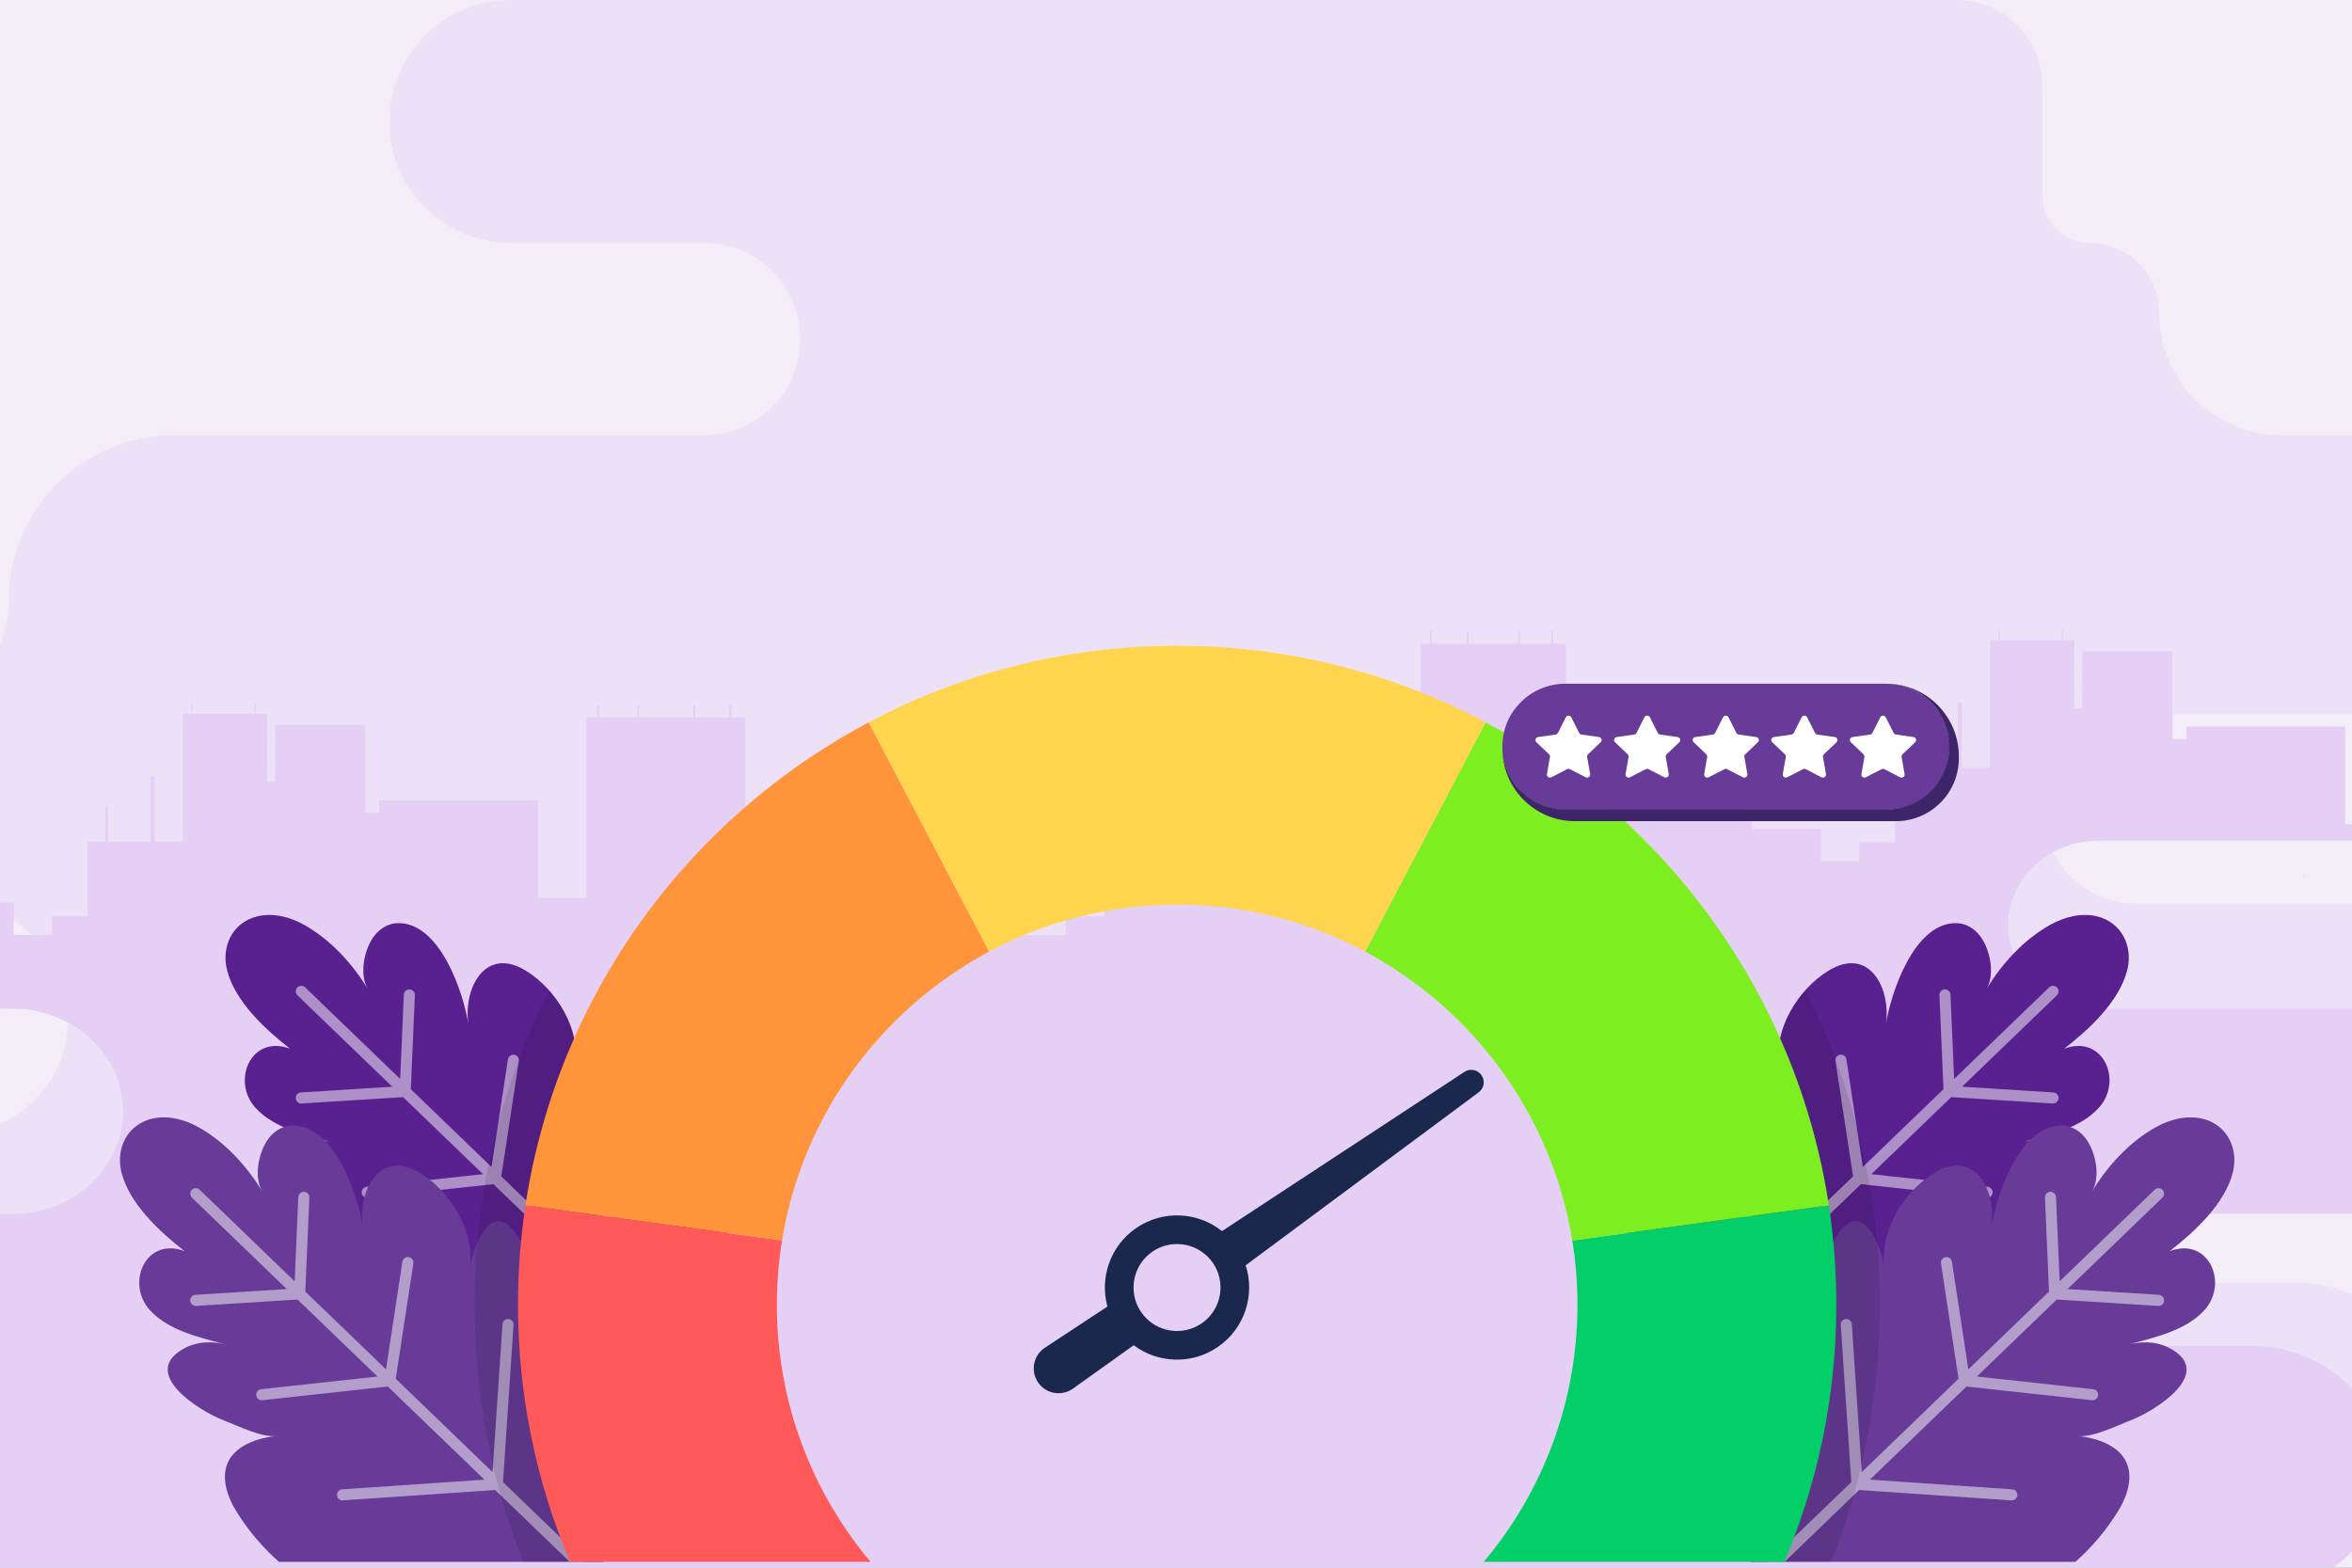
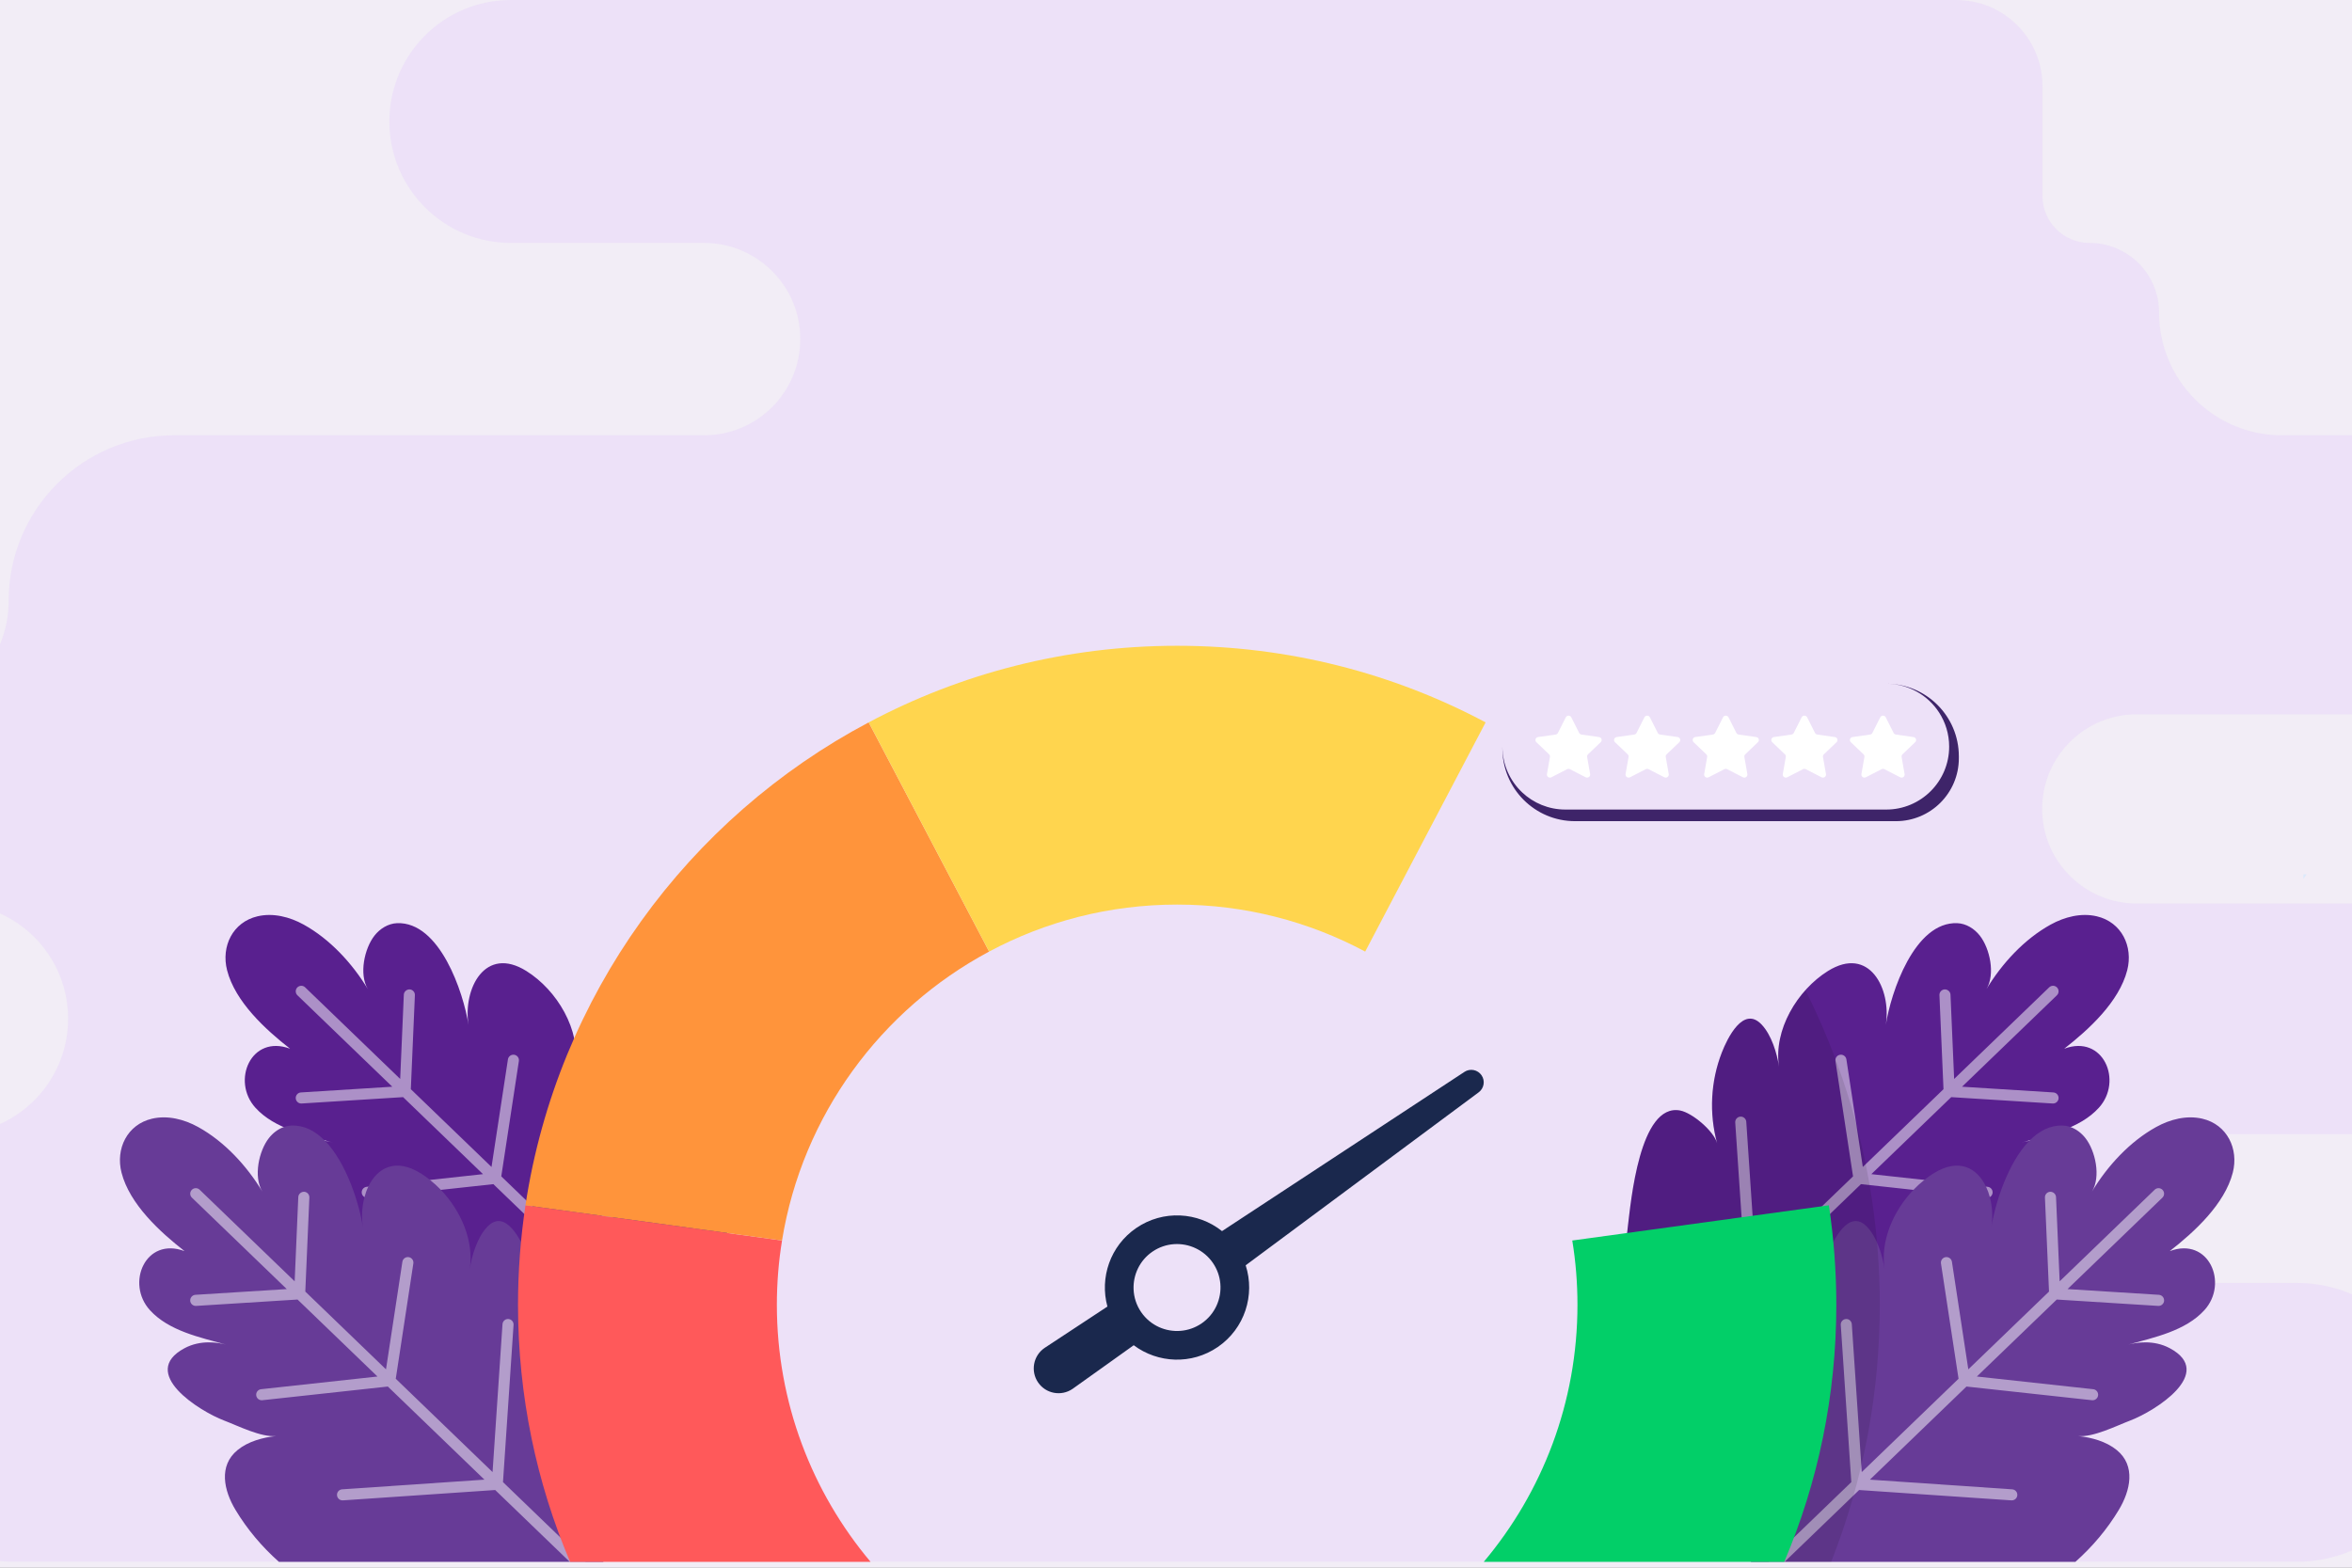
<svg xmlns="http://www.w3.org/2000/svg" width="720" height="480" viewBox="0 0 720 480" fill="none">
  <rect x="0" y="0" width="720" height="480" fill="#808080" stroke="none" />
  <g clip-path="url(#clip0_3151_4363)">
    <rect width="720" height="480" fill="#F2EDF6" />
    <path opacity="0.5" d="M825.131 176.028C825.131 184.718 822.545 192.786 818.089 199.535C817.663 200.18 817.219 200.81 816.765 201.43V201.437C814.697 204.206 812.323 206.714 809.67 208.927C809.437 209.117 809.208 209.304 808.969 209.49C808.733 209.677 808.497 209.86 808.261 210.036C808.021 210.223 807.778 210.399 807.535 210.575C807.292 210.751 807.045 210.928 806.799 211.097C806.552 211.269 806.302 211.438 806.052 211.604C806.003 211.643 805.946 211.678 805.894 211.713C805.714 211.829 805.534 211.946 805.358 212.055C805.002 212.284 804.65 212.502 804.287 212.714C804.111 212.823 803.931 212.925 803.752 213.034C803.724 213.048 803.706 213.062 803.681 213.073C803.442 213.207 803.199 213.344 802.956 213.478C802.815 213.559 802.667 213.637 802.522 213.714C802.448 213.753 802.374 213.792 802.304 213.83C802.184 213.894 802.061 213.957 801.938 214.021C801.74 214.119 801.546 214.221 801.349 214.32H801.346C801.145 214.415 800.944 214.517 800.743 214.609C800.631 214.662 800.521 214.718 800.405 214.767C800.321 214.81 800.232 214.852 800.148 214.891C800 214.961 799.852 215.025 799.701 215.088C799.482 215.183 799.264 215.282 799.045 215.373C798.707 215.521 798.358 215.659 798.013 215.793C797.985 215.803 797.96 215.817 797.932 215.828C797.675 215.923 797.418 216.022 797.157 216.117C797.066 216.152 796.977 216.184 796.882 216.215C796.822 216.24 796.755 216.258 796.692 216.282C796.195 216.458 795.695 216.631 795.188 216.782C794.931 216.863 794.67 216.941 794.413 217.015C794.251 217.061 794.089 217.11 793.927 217.152C793.536 217.265 793.141 217.367 792.747 217.466C792.514 217.522 792.285 217.582 792.053 217.631C791.933 217.663 791.813 217.688 791.693 217.712C791.623 217.73 791.559 217.744 791.489 217.758C791.338 217.79 791.186 217.825 791.031 217.85C790.57 217.948 790.101 218.037 789.633 218.111C789.453 218.146 789.266 218.177 789.086 218.202C788.466 218.301 787.843 218.382 787.212 218.452C786.899 218.487 786.589 218.519 786.272 218.547H786.268C785.951 218.576 785.638 218.597 785.321 218.621C784.683 218.664 784.045 218.695 783.401 218.706C783.077 218.716 782.76 218.72 782.432 218.72H654.109C653.912 218.72 653.718 218.72 653.524 218.723C653.376 218.731 653.232 218.73 653.084 218.734C653.038 218.738 652.989 218.738 652.943 218.738C652.88 218.741 652.823 218.741 652.763 218.748C652.207 218.773 651.657 218.808 651.111 218.868C650.984 218.878 650.858 218.896 650.731 218.91C650.53 218.935 650.326 218.959 650.125 218.988C649.882 219.023 649.642 219.058 649.399 219.097C649.364 219.1 649.332 219.107 649.304 219.111C649.287 219.111 649.262 219.118 649.241 219.122C649.23 219.122 649.216 219.125 649.209 219.125C649.093 219.15 648.977 219.167 648.857 219.192C648.659 219.227 648.466 219.262 648.276 219.305C648.124 219.333 647.976 219.368 647.821 219.4C647.56 219.456 647.296 219.52 647.039 219.587C646.951 219.611 646.863 219.632 646.768 219.657C646.711 219.668 646.651 219.685 646.599 219.703C646.461 219.734 646.324 219.773 646.187 219.816C645.707 219.949 645.239 220.097 644.77 220.256C644.563 220.326 644.358 220.397 644.154 220.474C644.14 220.474 644.129 220.478 644.119 220.485C644.083 220.495 644.045 220.513 644.006 220.531C643.833 220.587 643.664 220.657 643.492 220.724C643.354 220.777 643.217 220.834 643.083 220.886C643.027 220.911 642.97 220.932 642.914 220.96C642.815 221.003 642.71 221.045 642.611 221.091C642.47 221.147 642.326 221.211 642.188 221.27C642.1 221.313 642.009 221.355 641.91 221.401C641.794 221.454 641.674 221.513 641.558 221.566C641.47 221.605 641.385 221.647 641.301 221.69C641.177 221.753 641.054 221.813 640.931 221.88C640.719 221.986 640.515 222.091 640.311 222.207C640.106 222.32 639.902 222.436 639.698 222.549C639.645 222.581 639.585 222.613 639.532 222.641C639.384 222.725 639.243 222.81 639.099 222.901C638.923 223.007 638.746 223.113 638.574 223.229C638.51 223.268 638.447 223.31 638.384 223.349C638.303 223.402 638.218 223.458 638.137 223.511C637.869 223.683 637.609 223.863 637.351 224.046H637.344C637.225 224.138 637.105 224.226 636.989 224.318C636.83 224.434 636.672 224.55 636.513 224.673C636.418 224.747 636.323 224.818 636.235 224.888C635.868 225.174 635.513 225.47 635.164 225.772C635.072 225.854 634.977 225.935 634.889 226.012C634.861 226.04 634.836 226.061 634.805 226.086C634.752 226.135 634.695 226.185 634.643 226.237C634.607 226.273 634.572 226.304 634.537 226.333C634.449 226.414 634.357 226.495 634.269 226.576C634.054 226.776 633.846 226.981 633.639 227.192C633.427 227.403 633.223 227.618 633.022 227.837C632.786 228.083 632.561 228.333 632.335 228.587C632.212 228.725 632.089 228.865 631.972 229.006C631.888 229.112 631.8 229.211 631.715 229.316C631.187 229.961 630.686 230.623 630.214 231.314C630.137 231.426 630.059 231.543 629.982 231.655C629.827 231.884 629.679 232.113 629.535 232.349C628.957 233.272 628.432 234.234 627.96 235.224C627.9 235.351 627.837 235.474 627.78 235.604C627.696 235.791 627.615 235.981 627.534 236.168C627.439 236.39 627.343 236.612 627.255 236.834C627.164 237.063 627.069 237.292 626.984 237.524C626.945 237.623 626.907 237.725 626.871 237.827C626.818 237.975 626.762 238.12 626.716 238.268C626.642 238.479 626.568 238.701 626.505 238.912C626.505 238.912 626.501 238.916 626.501 238.919C626.445 239.095 626.389 239.279 626.339 239.462C626.269 239.68 626.209 239.899 626.153 240.117C626.128 240.198 626.107 240.276 626.086 240.357C626.061 240.438 626.044 240.515 626.022 240.6C625.97 240.804 625.924 241.005 625.874 241.209C625.829 241.413 625.786 241.618 625.744 241.826C625.726 241.903 625.709 241.984 625.695 242.062C625.434 243.404 625.261 244.774 625.194 246.173C625.159 246.669 625.152 247.166 625.152 247.67C625.152 248.663 625.202 249.657 625.304 250.622C625.328 250.868 625.349 251.112 625.388 251.355C625.416 251.598 625.445 251.841 625.487 252.077C625.529 252.348 625.575 252.612 625.621 252.88C625.645 253.028 625.674 253.172 625.705 253.32C625.716 253.384 625.73 253.444 625.744 253.507C625.755 253.563 625.769 253.627 625.779 253.683C625.815 253.856 625.853 254.032 625.896 254.208C625.962 254.486 626.026 254.758 626.1 255.032C626.142 255.223 626.195 255.409 626.255 255.596C626.322 255.828 626.385 256.054 626.456 256.283C626.59 256.734 626.745 257.181 626.91 257.625C626.988 257.847 627.072 258.069 627.16 258.287C627.248 258.502 627.336 258.724 627.431 258.939C627.523 259.154 627.622 259.372 627.717 259.587C627.745 259.651 627.77 259.711 627.798 259.774C627.967 260.14 628.14 260.5 628.323 260.859C628.531 261.275 628.749 261.68 628.988 262.085C629.221 262.49 629.464 262.888 629.714 263.279C629.841 263.476 629.971 263.663 630.098 263.86C630.359 264.244 630.627 264.625 630.905 264.995C630.905 264.995 630.905 264.996 630.905 264.998C631.151 265.322 631.398 265.639 631.648 265.946C631.835 266.175 632.022 266.397 632.215 266.615C632.367 266.791 632.518 266.96 632.677 267.137C632.701 267.165 632.719 267.186 632.744 267.214C632.853 267.337 632.962 267.457 633.078 267.573L633.152 267.647C633.177 267.672 633.198 267.697 633.223 267.721C633.491 268.01 633.769 268.292 634.058 268.556C634.082 268.581 634.107 268.602 634.132 268.627C634.167 268.662 634.199 268.694 634.23 268.725C634.329 268.824 634.435 268.919 634.54 269.007C634.745 269.197 634.949 269.38 635.16 269.564C635.365 269.74 635.573 269.919 635.78 270.089C635.928 270.219 636.076 270.335 636.231 270.451C636.636 270.768 637.049 271.075 637.471 271.374C637.619 271.48 637.764 271.582 637.915 271.684C638.052 271.776 638.197 271.871 638.334 271.963C638.387 271.998 638.443 272.03 638.496 272.061C638.595 272.128 638.694 272.188 638.792 272.251C638.891 272.318 638.99 272.378 639.088 272.438C639.289 272.565 639.486 272.681 639.691 272.794C640.015 272.981 640.339 273.16 640.67 273.333C640.726 273.365 640.783 273.389 640.839 273.418C641.057 273.534 641.283 273.647 641.505 273.752C641.734 273.865 641.956 273.967 642.185 274.073C642.4 274.178 642.611 274.267 642.833 274.355C643.048 274.446 643.27 274.534 643.485 274.622C643.654 274.693 643.816 274.756 643.981 274.816C644.038 274.834 644.094 274.855 644.147 274.872C644.242 274.911 644.344 274.946 644.443 274.982C645.01 275.182 645.588 275.366 646.172 275.535C646.218 275.549 646.268 275.566 646.313 275.577C646.5 275.626 646.68 275.676 646.859 275.725C647.092 275.785 647.321 275.845 647.557 275.894C647.733 275.94 647.909 275.979 648.085 276.01C648.261 276.049 648.438 276.084 648.614 276.116L648.973 276.186C649.181 276.229 649.378 276.26 649.582 276.292C649.618 276.296 649.653 276.299 649.688 276.306C650.058 276.359 650.428 276.412 650.798 276.447C650.925 276.465 651.048 276.479 651.175 276.493C651.407 276.521 651.629 276.542 651.858 276.549H651.886C652.129 276.577 652.369 276.592 652.612 276.599C652.799 276.609 652.982 276.616 653.169 276.616C653.232 276.62 653.292 276.62 653.355 276.62C653.419 276.623 653.482 276.623 653.545 276.627C653.732 276.63 653.915 276.634 654.102 276.634H742.192C742.382 276.634 742.569 276.634 742.759 276.637C742.949 276.641 743.136 276.648 743.33 276.651C743.707 276.665 744.083 276.683 744.46 276.708C744.809 276.725 745.151 276.754 745.493 276.785C745.51 276.785 745.535 276.785 745.56 276.789C745.577 276.789 745.598 276.792 745.623 276.796C745.898 276.824 746.169 276.852 746.444 276.884C746.578 276.898 746.719 276.916 746.852 276.933C746.87 276.933 746.891 276.937 746.909 276.94C747.025 276.954 747.141 276.972 747.254 276.986C747.293 276.993 747.328 276.997 747.367 277.004C747.599 277.039 747.828 277.078 748.057 277.113C748.103 277.116 748.145 277.123 748.191 277.138C748.307 277.155 748.42 277.176 748.533 277.194C749.008 277.278 749.48 277.374 749.949 277.483C750.308 277.567 750.66 277.648 751.013 277.74C751.129 277.768 751.245 277.796 751.354 277.828C751.471 277.856 751.587 277.884 751.696 277.92C751.886 277.972 752.077 278.032 752.267 278.089C752.33 278.103 752.387 278.124 752.446 278.138C753.359 278.413 754.257 278.723 755.138 279.072C755.406 279.181 755.67 279.286 755.93 279.399C755.997 279.427 756.064 279.456 756.131 279.484C756.202 279.515 756.265 279.547 756.336 279.572C756.367 279.582 756.399 279.6 756.427 279.614C756.79 279.773 757.146 279.935 757.495 280.107C757.752 280.231 758.009 280.357 758.263 280.488C758.766 280.748 759.273 281.02 759.763 281.301C759.922 281.389 760.073 281.478 760.225 281.576C760.253 281.587 760.278 281.604 760.302 281.622C760.633 281.819 760.964 282.024 761.289 282.235C761.503 282.372 761.722 282.513 761.93 282.654C762.088 282.763 762.247 282.869 762.402 282.978C762.469 283.024 762.529 283.07 762.595 283.116C762.796 283.26 762.997 283.401 763.194 283.549C763.272 283.605 763.349 283.669 763.43 283.725C763.508 283.778 763.585 283.838 763.663 283.901C763.857 284.049 764.043 284.197 764.234 284.349C764.304 284.398 764.378 284.458 764.445 284.518C764.632 284.669 764.808 284.817 764.991 284.969C765.223 285.166 765.452 285.367 765.681 285.574C765.896 285.768 766.115 285.966 766.326 286.163C766.537 286.36 766.749 286.561 766.953 286.769C767.024 286.839 767.09 286.903 767.161 286.973C767.277 287.086 767.39 287.195 767.496 287.311C767.608 287.427 767.714 287.544 767.827 287.66C768.147 287.991 768.454 288.326 768.757 288.675C768.855 288.787 768.958 288.904 769.053 289.016C769.091 289.051 769.123 289.094 769.151 289.132C769.225 289.221 769.299 289.305 769.37 289.393C770.081 290.249 770.758 291.144 771.385 292.067C771.536 292.282 771.684 292.507 771.829 292.729C771.991 292.976 772.149 293.229 772.304 293.48C772.378 293.599 772.452 293.723 772.519 293.839C772.597 293.959 772.667 294.078 772.734 294.202C772.871 294.441 773.009 294.677 773.143 294.92C773.146 294.927 773.15 294.934 773.157 294.949C773.227 295.079 773.294 295.206 773.365 295.34C773.495 295.579 773.618 295.819 773.738 296.062C773.837 296.252 773.932 296.439 774.023 296.632C774.023 296.632 774.023 296.634 774.023 296.636C774.118 296.83 774.21 297.027 774.298 297.221C774.386 297.418 774.474 297.612 774.559 297.805C774.735 298.2 774.9 298.595 775.059 299C775.267 299.535 775.464 300.078 775.654 300.627C775.711 300.789 775.767 300.955 775.816 301.12C775.852 301.226 775.883 301.332 775.915 301.441C775.957 301.582 776.003 301.723 776.042 301.86C776.084 301.998 776.123 302.138 776.162 302.276C776.214 302.456 776.26 302.635 776.313 302.815C776.359 302.987 776.405 303.164 776.447 303.34C776.546 303.731 776.637 304.125 776.722 304.523C776.768 304.756 776.817 304.995 776.866 305.228C776.898 305.379 776.922 305.527 776.954 305.682C776.958 305.686 776.958 305.689 776.958 305.693C776.982 305.841 777.003 305.989 777.028 306.14C777.07 306.376 777.109 306.612 777.141 306.848C777.173 307.046 777.197 307.246 777.225 307.447C777.229 307.458 777.229 307.472 777.229 307.479C777.247 307.609 777.264 307.74 777.275 307.873C777.292 308.046 777.314 308.226 777.328 308.398C777.338 308.493 777.345 308.592 777.359 308.684C777.37 308.789 777.377 308.895 777.387 309.001C777.391 309.075 777.398 309.149 777.402 309.219C777.405 309.276 777.412 309.332 777.416 309.388C777.43 309.603 777.447 309.825 777.458 310.043C777.465 310.223 777.476 310.41 777.483 310.589C777.483 310.706 777.486 310.826 777.49 310.942C777.493 311.062 777.497 311.181 777.5 311.305C777.504 311.52 777.507 311.738 777.507 311.953C777.507 312.168 777.507 312.376 777.5 312.583C777.497 312.703 777.493 312.823 777.49 312.943C777.486 313.119 777.483 313.295 777.472 313.468C777.472 313.559 777.469 313.647 777.465 313.742V313.771C777.458 313.852 777.454 313.933 777.447 314.014C777.444 314.151 777.437 314.285 777.423 314.419C777.412 314.553 777.405 314.69 777.387 314.824C777.38 314.947 777.373 315.07 777.359 315.194C777.349 315.317 777.342 315.44 777.324 315.564C777.317 315.669 777.306 315.768 777.292 315.874C777.268 316.103 777.243 316.324 777.211 316.55C777.187 316.751 777.159 316.948 777.127 317.149C777.109 317.279 777.088 317.406 777.067 317.54C777.035 317.762 776.996 317.987 776.958 318.209C776.919 318.414 776.88 318.618 776.838 318.819C776.806 319.009 776.764 319.196 776.722 319.386C776.679 319.597 776.634 319.805 776.584 320.016C776.535 320.245 776.475 320.471 776.419 320.7C776.369 320.901 776.313 321.101 776.257 321.299C776.229 321.408 776.2 321.517 776.165 321.626C776.07 321.961 775.971 322.292 775.869 322.62C775.823 322.785 775.771 322.947 775.711 323.109C775.658 323.275 775.598 323.437 775.542 323.599C775.436 323.909 775.327 324.208 775.21 324.511C775.158 324.659 775.098 324.804 775.041 324.952C774.989 325.1 774.925 325.244 774.865 325.392C774.745 325.681 774.622 325.97 774.495 326.255C774.439 326.385 774.383 326.512 774.323 326.639C774.087 327.16 773.837 327.675 773.572 328.182C773.417 328.474 773.259 328.77 773.097 329.063C773.019 329.2 772.942 329.341 772.864 329.482C772.783 329.619 772.702 329.764 772.618 329.898C772.449 330.19 772.269 330.479 772.086 330.771C772.043 330.845 771.994 330.923 771.948 330.993C771.857 331.138 771.762 331.279 771.667 331.419C771.667 331.423 771.663 331.427 771.659 331.43C771.497 331.673 771.335 331.916 771.17 332.152C770.501 333.114 769.782 334.037 769.017 334.925C768.933 335.023 768.845 335.122 768.76 335.22C768.669 335.333 768.567 335.442 768.464 335.555C768.366 335.671 768.264 335.777 768.161 335.89C767.94 336.14 767.703 336.383 767.467 336.623C767.344 336.749 767.217 336.876 767.094 336.999C766.971 337.126 766.844 337.25 766.717 337.369C766.59 337.493 766.464 337.616 766.333 337.736C766.206 337.859 766.076 337.975 765.942 338.095C765.734 338.289 765.526 338.472 765.312 338.662C765.185 338.771 765.058 338.881 764.928 338.986C764.801 339.096 764.674 339.201 764.544 339.303C764.463 339.374 764.378 339.441 764.293 339.511C763.966 339.779 763.631 340.036 763.297 340.286C762.913 340.575 762.518 340.857 762.116 341.128C761.592 341.491 761.056 341.836 760.514 342.167C760.271 342.315 760.024 342.456 759.781 342.601C759.654 342.671 759.527 342.742 759.397 342.816C759.341 342.851 759.281 342.882 759.221 342.911C759.031 343.016 758.847 343.118 758.654 343.214C758.432 343.333 758.203 343.45 757.97 343.566C757.945 343.58 757.924 343.594 757.9 343.601C757.872 343.612 757.85 343.626 757.822 343.636C757.565 343.767 757.301 343.893 757.04 344.013C756.184 344.415 755.307 344.781 754.412 345.109C754.321 345.144 754.218 345.179 754.123 345.215C753.81 345.331 753.496 345.436 753.176 345.539C753.021 345.591 752.862 345.637 752.704 345.69C752.566 345.732 752.425 345.775 752.288 345.817C752.126 345.866 751.964 345.916 751.798 345.961C751.562 346.032 751.326 346.092 751.094 346.152C751.069 346.162 751.048 346.166 751.023 346.169C750.46 346.31 749.893 346.444 749.318 346.567C749.029 346.624 748.744 346.68 748.452 346.733C748.198 346.779 747.944 346.821 747.687 346.86C747.652 346.863 747.617 346.87 747.582 346.874C747.363 346.909 747.141 346.941 746.919 346.965C746.708 346.997 746.497 347.018 746.282 347.046C746.278 347.05 746.271 347.05 746.264 347.046C745.792 347.099 745.32 347.145 744.841 347.18C744.563 347.205 744.284 347.222 744.006 347.233C743.95 347.237 743.893 347.237 743.84 347.237C743.773 347.24 743.71 347.244 743.643 347.247C743.467 347.254 743.287 347.261 743.111 347.265C742.812 347.275 742.505 347.279 742.202 347.279H669.986C669.768 347.279 669.542 347.282 669.327 347.286C669.084 347.289 668.841 347.3 668.602 347.318C668.19 347.346 667.777 347.385 667.372 347.427C667.157 347.455 666.95 347.48 666.731 347.511C666.661 347.518 666.587 347.529 666.52 347.54C666.379 347.564 666.238 347.582 666.101 347.61C665.995 347.628 665.889 347.645 665.784 347.666C665.674 347.68 665.572 347.705 665.466 347.726C665.361 347.751 665.262 347.768 665.153 347.793C664.61 347.909 664.075 348.043 663.547 348.202C663.346 348.258 663.145 348.322 662.948 348.388C662.902 348.399 662.856 348.417 662.81 348.431C662.592 348.505 662.374 348.582 662.159 348.66C662.145 348.663 662.13 348.67 662.116 348.674C661.887 348.758 661.662 348.846 661.433 348.942C661.405 348.949 661.377 348.959 661.348 348.973C661.243 349.019 661.141 349.061 661.038 349.104C660.894 349.167 660.757 349.227 660.616 349.29C660.277 349.442 659.946 349.6 659.622 349.769C659.569 349.801 659.51 349.833 659.453 349.857C659.238 349.974 659.027 350.09 658.812 350.21C658.646 350.301 658.481 350.4 658.319 350.499C658.069 350.647 657.822 350.798 657.579 350.957C657.357 351.105 657.132 351.252 656.917 351.404C656.846 351.453 656.783 351.499 656.716 351.552C655.708 352.274 654.768 353.074 653.898 353.947C653.736 354.109 653.577 354.275 653.422 354.437C653.348 354.511 653.285 354.585 653.218 354.655C653.154 354.722 653.095 354.786 653.042 354.853C652.95 354.948 652.866 355.047 652.781 355.145C652.753 355.173 652.732 355.202 652.704 355.23C652.637 355.311 652.57 355.395 652.496 355.476C652.471 355.508 652.45 355.533 652.425 355.564C652.309 355.702 652.193 355.846 652.084 355.987C651.967 356.128 651.855 356.276 651.749 356.424C651.675 356.515 651.608 356.614 651.538 356.713C651.323 357.009 651.115 357.312 650.918 357.615C650.181 358.735 649.54 359.929 649.012 361.18C648.938 361.349 648.871 361.518 648.804 361.694C648.755 361.817 648.705 361.944 648.659 362.067C648.607 362.205 648.554 362.349 648.505 362.487C648.505 362.487 648.503 362.489 648.501 362.494C648.452 362.624 648.406 362.761 648.364 362.899C648.297 363.096 648.24 363.29 648.184 363.48C648.173 363.515 648.159 363.55 648.149 363.589L648.011 364.086C647.98 364.192 647.955 364.294 647.93 364.399C647.913 364.463 647.895 364.526 647.881 364.59C647.856 364.681 647.835 364.78 647.814 364.871C647.811 364.882 647.807 364.896 647.803 364.91C647.761 365.09 647.722 365.273 647.687 365.453C647.645 365.639 647.61 365.823 647.578 366.009C647.546 366.178 647.522 366.347 647.493 366.524C647.469 366.675 647.448 366.827 647.427 366.982C647.412 367.091 647.398 367.2 647.384 367.313C647.374 367.404 647.36 367.492 647.353 367.587C647.346 367.679 647.335 367.774 647.324 367.866C647.317 367.94 647.31 368.017 647.3 368.088C647.296 368.137 647.293 368.193 647.293 368.243C647.279 368.412 647.264 368.577 647.257 368.743C647.254 368.792 647.25 368.842 647.25 368.898C647.24 369.046 647.233 369.194 647.226 369.345V369.451C647.222 369.645 647.219 369.842 647.219 370.036C647.219 370.307 647.222 370.571 647.233 370.839V370.895C647.236 371.004 647.24 371.107 647.247 371.209C647.264 371.6 647.293 371.984 647.335 372.364C647.335 372.389 647.338 372.41 647.338 372.435C647.346 372.473 647.346 372.509 647.349 372.547C647.363 372.667 647.377 372.791 647.391 372.907C647.395 372.956 647.405 373.012 647.416 373.065C647.423 373.157 647.441 373.259 647.455 373.358C647.462 373.403 647.469 373.449 647.479 373.495C647.56 374.034 647.659 374.562 647.779 375.087C647.81 375.228 647.842 375.369 647.877 375.507C647.987 375.947 648.106 376.377 648.24 376.806C648.293 376.983 648.353 377.162 648.413 377.338C648.568 377.803 648.741 378.265 648.931 378.716C648.987 378.86 649.051 379.001 649.11 379.142C649.153 379.241 649.195 379.339 649.241 379.434C649.308 379.586 649.375 379.73 649.449 379.878C649.53 380.054 649.618 380.231 649.706 380.4C649.787 380.562 649.871 380.727 649.959 380.889C650.192 381.309 650.431 381.721 650.689 382.126C650.78 382.274 650.879 382.422 650.97 382.566C651.051 382.689 651.132 382.813 651.217 382.933C651.28 383.021 651.337 383.109 651.397 383.2C651.506 383.355 651.612 383.5 651.728 383.651C651.946 383.944 652.175 384.236 652.411 384.518C652.457 384.574 652.503 384.634 652.549 384.69C652.566 384.708 652.587 384.729 652.605 384.754C652.654 384.814 652.711 384.877 652.763 384.933C652.908 385.106 653.056 385.272 653.211 385.441C653.426 385.677 653.648 385.902 653.877 386.131C654.13 386.392 654.398 386.645 654.662 386.885C654.81 387.012 654.958 387.142 655.106 387.276C655.233 387.385 655.363 387.494 655.49 387.604C655.772 387.836 656.057 388.062 656.353 388.28C656.642 388.498 656.941 388.713 657.241 388.918C657.551 389.122 657.857 389.319 658.171 389.506C658.481 389.7 658.798 389.883 659.122 390.052C659.281 390.14 659.443 390.225 659.605 390.309C659.77 390.394 659.936 390.475 660.105 390.552C660.436 390.711 660.771 390.866 661.116 391.007C661.285 391.084 661.458 391.155 661.63 391.218C661.799 391.288 661.972 391.352 662.145 391.419C662.317 391.489 662.497 391.549 662.673 391.605C663.025 391.722 663.381 391.838 663.74 391.937C663.92 391.986 664.1 392.042 664.283 392.085C664.47 392.13 664.649 392.173 664.829 392.215H664.832C665.019 392.261 665.195 392.303 665.385 392.335H665.389C665.576 392.377 665.755 392.416 665.946 392.444C666.326 392.514 666.717 392.571 667.105 392.62C667.242 392.634 667.383 392.655 667.524 392.666C667.756 392.694 667.985 392.712 668.221 392.733C668.419 392.754 668.602 392.768 668.795 392.768H668.799C668.996 392.779 669.19 392.786 669.384 392.793C669.447 392.793 669.507 392.796 669.574 392.796C669.606 392.796 669.644 392.8 669.673 392.8C669.771 392.807 669.873 392.807 669.969 392.807H703.079C703.688 392.807 704.301 392.817 704.907 392.853C705.037 392.853 705.157 392.853 705.281 392.863C705.548 392.874 705.816 392.891 706.087 392.909C706.292 392.916 706.492 392.934 706.693 392.951C706.735 392.951 706.781 392.958 706.827 392.962C706.911 392.965 707 392.972 707.084 392.986C707.098 392.986 707.112 392.99 707.126 392.993C707.443 393.025 707.764 393.053 708.078 393.092C708.395 393.131 708.708 393.17 709.025 393.219C709.673 393.303 710.304 393.413 710.935 393.529H710.973C710.973 393.529 710.98 393.525 710.984 393.529C711.026 393.532 711.068 393.539 711.107 393.554C711.118 393.554 711.125 393.554 711.135 393.561C711.614 393.659 712.093 393.758 712.562 393.871C712.766 393.913 712.967 393.959 713.168 394.004C713.207 394.008 713.245 394.015 713.281 394.029C713.316 394.033 713.348 394.04 713.372 394.054C713.407 394.061 713.439 394.068 713.471 394.082C713.58 394.11 713.679 394.138 713.781 394.17C714.102 394.241 714.408 394.325 714.721 394.42C715.067 394.512 715.415 394.614 715.757 394.716C715.785 394.72 715.813 394.73 715.842 394.741C715.87 394.751 715.891 394.758 715.919 394.772C716.064 394.815 716.208 394.861 716.352 394.906C716.5 394.952 716.641 394.998 716.786 395.047C716.87 395.075 716.955 395.104 717.039 395.132C717.131 395.163 717.226 395.192 717.314 395.227C717.42 395.266 717.526 395.304 717.631 395.347C717.804 395.403 717.969 395.47 718.146 395.537C718.537 395.674 718.921 395.829 719.297 395.991C719.477 396.069 719.664 396.143 719.84 396.224C720.435 396.47 721.02 396.731 721.594 397.023C721.721 397.08 721.844 397.143 721.971 397.2C722.419 397.414 722.856 397.64 723.292 397.879C723.398 397.936 723.5 397.996 723.609 398.052C723.74 398.126 723.867 398.2 723.99 398.274C724.303 398.443 724.61 398.626 724.923 398.802C725.099 398.908 725.283 399.017 725.459 399.134C725.913 399.412 726.368 399.697 726.812 400.007C726.843 400.021 726.882 400.042 726.91 400.064C726.942 400.081 726.966 400.106 726.998 400.127C727.111 400.201 727.22 400.278 727.333 400.349C727.446 400.426 727.555 400.507 727.668 400.585C727.84 400.705 728.016 400.832 728.182 400.951C728.231 400.987 728.28 401.022 728.333 401.057C728.39 401.099 728.45 401.142 728.502 401.18C728.548 401.216 728.594 401.251 728.636 401.286C728.714 401.353 728.791 401.409 728.865 401.466C729.242 401.751 729.63 402.047 729.996 402.36C730.225 402.53 730.454 402.72 730.665 402.924C730.87 403.079 731.074 403.255 731.264 403.431C731.511 403.639 731.754 403.854 732.008 404.09C732.43 404.485 732.864 404.893 733.279 405.305C733.459 405.485 733.639 405.672 733.815 405.851C733.994 406.038 734.171 406.221 734.347 406.412C734.576 406.655 734.787 406.898 735.005 407.137C735.069 407.208 735.129 407.271 735.185 407.342C735.418 407.602 735.647 407.874 735.872 408.145C736.119 408.437 736.358 408.73 736.594 409.033C736.672 409.131 736.749 409.233 736.827 409.332C736.897 409.416 736.964 409.505 737.031 409.593C737.07 409.638 737.108 409.684 737.144 409.734C737.211 409.822 737.274 409.906 737.341 409.994C737.535 410.251 737.725 410.516 737.912 410.776L737.922 410.787C738.084 411.019 738.243 411.245 738.398 411.477C738.817 412.09 739.222 412.717 739.61 413.355C739.747 413.577 739.881 413.799 740.008 414.017C740.05 414.091 740.092 414.169 740.134 414.239C740.385 414.676 740.631 415.116 740.864 415.564C740.98 415.779 741.093 415.997 741.202 416.215C741.269 416.339 741.329 416.465 741.389 416.592C741.508 416.828 741.625 417.064 741.73 417.3C741.998 417.853 742.245 418.41 742.481 418.977C742.534 419.108 742.59 419.238 742.643 419.372C742.667 419.439 742.692 419.499 742.72 419.569C743.016 420.302 743.291 421.045 743.545 421.799C743.552 421.813 743.559 421.834 743.562 421.848C743.65 422.123 743.742 422.394 743.83 422.673C743.858 422.757 743.883 422.842 743.907 422.93C743.988 423.176 744.062 423.423 744.129 423.673C744.168 423.796 744.203 423.916 744.235 424.039C744.288 424.237 744.341 424.43 744.393 424.624C744.408 424.677 744.422 424.73 744.432 424.783C744.531 425.16 744.626 425.537 744.711 425.917C744.788 426.241 744.859 426.562 744.922 426.889C744.989 427.206 745.049 427.527 745.109 427.844C745.116 427.893 745.126 427.943 745.137 427.995C745.193 428.327 745.25 428.658 745.299 428.989C745.352 429.327 745.397 429.665 745.44 430.007C745.447 430.042 745.45 430.077 745.454 430.113C745.461 430.187 745.471 430.264 745.482 430.335C745.514 430.585 745.538 430.831 745.567 431.081C745.567 431.095 745.567 431.113 745.57 431.127C745.598 431.409 745.623 431.694 745.648 431.976C745.662 432.18 745.679 432.385 745.69 432.589C745.704 432.839 745.722 433.089 745.732 433.343C745.739 433.452 745.746 433.558 745.746 433.667C745.76 433.903 745.771 434.139 745.774 434.375C745.774 434.389 745.778 434.41 745.774 434.424C745.785 434.78 745.789 435.132 745.789 435.488V435.495C745.789 435.862 745.785 436.228 745.774 436.594C745.771 436.732 745.767 436.869 745.76 437.007C745.757 437.176 745.746 437.341 745.736 437.51L745.743 437.517C745.743 437.517 745.743 437.521 745.739 437.524C745.739 437.524 745.736 437.524 745.736 437.528C745.736 437.584 745.732 437.641 745.729 437.69C745.722 437.856 745.715 438.018 745.7 438.176C745.704 438.183 745.704 438.187 745.704 438.19C745.704 438.204 745.704 438.218 745.7 438.229C745.69 438.409 745.676 438.595 745.662 438.775C745.658 438.849 745.655 438.916 745.648 438.99C745.63 439.236 745.605 439.48 745.581 439.726V439.737C745.567 439.878 745.549 440.022 745.535 440.163C745.507 440.41 745.482 440.653 745.45 440.899C745.447 440.91 745.443 440.92 745.443 440.924C745.426 441.054 745.405 441.192 745.39 441.325C745.373 441.456 745.355 441.583 745.341 441.716C745.331 441.79 745.316 441.868 745.306 441.938C745.25 442.344 745.179 442.745 745.105 443.14C745.056 443.425 744.999 443.71 744.943 443.992C744.932 444.063 744.915 444.13 744.901 444.196C744.844 444.475 744.784 444.743 744.721 445.017C744.668 445.264 744.608 445.514 744.545 445.757C744.496 445.947 744.446 446.13 744.393 446.321C744.365 446.451 744.33 446.581 744.298 446.715C744.26 446.846 744.221 446.976 744.182 447.11C744.14 447.261 744.105 447.399 744.062 447.55C743.995 447.786 743.928 448.022 743.851 448.251C743.795 448.455 743.728 448.66 743.657 448.861C743.654 448.871 743.647 448.885 743.643 448.896C743.629 448.935 743.611 448.977 743.594 449.023C743.386 449.667 743.157 450.301 742.914 450.928C742.868 451.059 742.819 451.189 742.762 451.323C742.636 451.644 742.502 451.964 742.364 452.278C742.252 452.538 742.135 452.803 742.019 453.063C741.885 453.38 741.734 453.69 741.586 454.004C741.47 454.24 741.353 454.469 741.241 454.701C741.23 454.726 741.223 454.744 741.209 454.768C741.103 454.976 740.994 455.18 740.881 455.388C740.85 455.452 740.814 455.512 740.783 455.575C740.691 455.751 740.592 455.931 740.494 456.107C740.399 456.287 740.293 456.47 740.191 456.649C740.138 456.745 740.082 456.843 740.022 456.938C739.891 457.171 739.754 457.4 739.613 457.632C739.437 457.925 739.254 458.217 739.071 458.506C738.891 458.795 738.701 459.08 738.507 459.365C738.359 459.594 738.204 459.816 738.046 460.045C738 460.105 737.961 460.165 737.929 460.214C737.848 460.331 737.76 460.433 737.676 460.549C737.623 460.623 737.566 460.701 737.51 460.771C737.443 460.859 737.38 460.947 737.313 461.039C737.207 461.18 737.105 461.321 736.992 461.458C736.865 461.631 736.732 461.8 736.598 461.965C736.492 462.099 736.39 462.233 736.281 462.363C736.224 462.437 736.161 462.504 736.101 462.578C735.787 462.959 735.474 463.339 735.146 463.705C735.09 463.776 735.027 463.839 734.967 463.91C734.942 463.938 734.921 463.963 734.893 463.991C734.724 464.181 734.551 464.368 734.375 464.554C734.375 464.561 734.368 464.565 734.361 464.572C734.329 464.607 734.297 464.642 734.269 464.671C733.762 465.217 733.237 465.745 732.702 466.263C732.596 466.362 732.49 466.464 732.384 466.559C732.251 466.689 732.113 466.816 731.979 466.936C731.846 467.059 731.708 467.182 731.574 467.302C731.451 467.418 731.324 467.531 731.197 467.637C730.405 468.334 729.587 468.997 728.746 469.627C728.622 469.722 728.495 469.817 728.369 469.909C728.157 470.068 727.946 470.223 727.731 470.37C727.481 470.547 727.227 470.723 726.97 470.895C726.66 471.103 726.35 471.311 726.033 471.512C725.772 471.677 725.505 471.843 725.24 472.005C725.191 472.037 725.142 472.065 725.089 472.097C725.011 472.142 724.934 472.185 724.86 472.23C724.723 472.315 724.582 472.396 724.444 472.474C723.951 472.759 723.454 473.034 722.947 473.294C722.725 473.411 722.496 473.527 722.278 473.643C722.218 473.678 722.154 473.71 722.091 473.738C721.925 473.823 721.763 473.9 721.601 473.985C721.288 474.129 720.981 474.27 720.668 474.411C720.351 474.552 720.037 474.693 719.717 474.827C719.488 474.922 719.262 475.017 719.033 475.109C718.84 475.186 718.649 475.264 718.456 475.337C718.205 475.433 717.955 475.531 717.705 475.623C717.356 475.753 717.011 475.873 716.659 475.996C716.465 476.053 716.278 476.12 716.085 476.169C715.799 476.264 715.51 476.356 715.218 476.437C715.12 476.468 715.014 476.5 714.908 476.525C714.788 476.563 714.669 476.599 714.545 476.63C714.426 476.666 714.306 476.697 714.182 476.725C714.084 476.754 713.975 476.782 713.872 476.81C713.27 476.969 712.664 477.113 712.051 477.243C712.051 477.243 712.051 477.24 712.048 477.24C711.879 477.275 711.717 477.314 711.547 477.345C711.519 477.353 711.491 477.36 711.463 477.37C711.315 477.402 711.171 477.426 711.023 477.451C711.005 477.469 710.97 477.469 710.935 477.469C710.92 477.472 710.903 477.476 710.885 477.476C710.72 477.508 710.554 477.536 710.388 477.564C709.776 477.673 709.156 477.765 708.532 477.846C708.078 477.909 707.62 477.955 707.162 478.004C707.105 478.004 707.031 478.015 706.947 478.025C706.401 478.075 705.844 478.11 705.288 478.138C705.129 478.145 704.97 478.152 704.808 478.152C704.238 478.184 703.66 478.194 703.086 478.194H4.378C3.684 478.194 2.99 478.18 2.307 478.142C2.279 478.145 2.258 478.145 2.229 478.138C2.05 478.131 1.867 478.12 1.687 478.11C1.564 478.106 1.44 478.099 1.317 478.085C1.028 478.068 0.739 478.046 0.451 478.018C0.292 478.011 0.133 477.994 -0.025 477.976C-0.166 477.965 -0.31 477.948 -0.451 477.934C-0.832 477.899 -1.216 477.853 -1.593 477.803C-1.875 477.768 -2.156 477.729 -2.435 477.687C-2.449 477.684 -2.463 477.684 -2.477 477.68C-2.667 477.652 -2.85 477.624 -3.037 477.592C-3.079 477.589 -3.122 477.581 -3.16 477.574C-3.527 477.518 -3.89 477.451 -4.252 477.381C-4.883 477.261 -5.506 477.131 -6.126 476.986C-6.348 476.933 -6.577 476.877 -6.796 476.821C-6.849 476.81 -6.901 476.796 -6.951 476.782C-7.074 476.75 -7.197 476.718 -7.321 476.687C-7.617 476.609 -7.916 476.528 -8.212 476.447C-8.575 476.341 -8.938 476.236 -9.297 476.123C-9.656 476.01 -10.016 475.894 -10.371 475.771C-10.685 475.665 -10.991 475.559 -11.301 475.443C-11.418 475.404 -11.53 475.362 -11.639 475.32C-11.83 475.249 -12.013 475.182 -12.2 475.109C-12.358 475.045 -12.517 474.982 -12.675 474.918C-12.989 474.795 -13.295 474.672 -13.602 474.541C-14.373 474.214 -15.138 473.861 -15.888 473.488C-16.448 473.22 -16.998 472.939 -17.54 472.639C-17.988 472.393 -18.431 472.142 -18.865 471.889C-19.386 471.586 -19.897 471.272 -20.404 470.945C-21.25 470.402 -22.077 469.835 -22.884 469.236C-23.096 469.078 -23.31 468.919 -23.522 468.754C-23.807 468.539 -24.089 468.317 -24.371 468.091C-24.603 467.905 -24.825 467.721 -25.054 467.531C-25.23 467.383 -25.406 467.239 -25.579 467.091C-25.699 466.985 -25.819 466.883 -25.938 466.781C-26.336 466.429 -26.724 466.076 -27.111 465.71C-27.284 465.544 -27.457 465.379 -27.633 465.21C-27.848 465.005 -28.055 464.794 -28.27 464.586C-28.351 464.509 -28.432 464.424 -28.51 464.343C-28.591 464.262 -28.669 464.181 -28.746 464.1C-29.028 463.808 -29.31 463.512 -29.581 463.212C-29.856 462.913 -30.123 462.606 -30.391 462.3C-30.458 462.226 -30.521 462.152 -30.585 462.081C-30.68 461.969 -30.779 461.86 -30.867 461.743C-30.941 461.659 -31.015 461.571 -31.082 461.486C-31.325 461.194 -31.561 460.898 -31.8 460.598C-31.864 460.517 -31.927 460.436 -31.99 460.355C-32.103 460.218 -32.209 460.077 -32.311 459.936C-32.427 459.781 -32.544 459.626 -32.653 459.478C-33.047 458.95 -33.424 458.418 -33.791 457.875C-33.967 457.615 -34.143 457.347 -34.312 457.083C-34.439 456.885 -34.566 456.685 -34.689 456.484C-34.788 456.322 -34.886 456.16 -34.985 455.998C-35.062 455.871 -35.14 455.744 -35.214 455.617C-35.267 455.536 -35.312 455.455 -35.362 455.371C-35.446 455.219 -35.534 455.071 -35.619 454.92C-35.742 454.715 -35.858 454.508 -35.971 454.3C-36.052 454.152 -36.13 454.004 -36.211 453.852C-36.464 453.387 -36.704 452.915 -36.936 452.436C-37.028 452.246 -37.123 452.063 -37.208 451.873C-37.299 451.686 -37.384 451.499 -37.468 451.309C-37.549 451.133 -37.63 450.953 -37.708 450.777C-37.866 450.432 -38.018 450.079 -38.159 449.724C-38.233 449.558 -38.296 449.389 -38.367 449.22C-38.677 448.445 -38.965 447.659 -39.226 446.863C-39.3 446.662 -39.364 446.462 -39.427 446.257C-39.441 446.204 -39.462 446.145 -39.476 446.092C-39.501 446.021 -39.519 445.954 -39.543 445.887C-39.593 445.729 -39.642 445.574 -39.684 445.415C-39.698 445.373 -39.716 445.331 -39.723 445.289C-39.772 445.126 -39.818 444.961 -39.864 444.799C-39.917 444.602 -39.973 444.404 -40.026 444.211C-40.079 444.01 -40.132 443.813 -40.181 443.612C-40.223 443.457 -40.262 443.302 -40.301 443.154C-40.315 443.104 -40.329 443.055 -40.336 443.002C-40.371 442.868 -40.403 442.735 -40.431 442.601C-40.466 442.449 -40.498 442.301 -40.529 442.153C-40.565 442.005 -40.596 441.857 -40.625 441.706C-40.656 441.554 -40.688 441.41 -40.716 441.259C-40.755 441.072 -40.79 440.892 -40.822 440.709C-40.885 440.385 -40.942 440.054 -40.991 439.726C-41.033 439.483 -41.072 439.236 -41.111 438.99C-41.188 438.476 -41.259 437.965 -41.308 437.447C-41.326 437.338 -41.336 437.225 -41.35 437.116C-41.357 437.049 -41.361 436.985 -41.368 436.919C-41.396 436.682 -41.414 436.443 -41.435 436.207C-41.463 435.922 -41.484 435.636 -41.502 435.347C-41.512 435.199 -41.526 435.058 -41.53 434.911C-41.544 434.724 -41.555 434.544 -41.558 434.357C-41.572 434.121 -41.583 433.885 -41.586 433.653C-41.59 433.572 -41.593 433.487 -41.593 433.403C-41.6 433.206 -41.6 433.008 -41.604 432.815C-41.608 432.617 -41.608 432.42 -41.608 432.219V411.343C-41.608 411.245 -41.608 411.15 -41.614 411.051C-41.614 410.991 -41.614 410.928 -41.618 410.871C-41.614 410.833 -41.618 410.794 -41.618 410.755C-41.622 410.635 -41.625 410.512 -41.632 410.392C-41.639 410.248 -41.646 410.107 -41.66 409.959C-41.664 409.948 -41.664 409.931 -41.664 409.92C-41.667 409.867 -41.671 409.811 -41.674 409.755C-41.688 409.543 -41.713 409.339 -41.741 409.135C-41.745 409.085 -41.752 409.036 -41.759 408.983C-41.773 408.828 -41.798 408.673 -41.822 408.525C-41.847 408.367 -41.872 408.215 -41.9 408.064C-41.939 407.845 -41.981 407.627 -42.03 407.412C-42.055 407.296 -42.08 407.18 -42.108 407.067C-42.136 406.947 -42.164 406.827 -42.196 406.711C-42.199 406.693 -42.203 406.676 -42.206 406.658C-42.27 406.415 -42.333 406.179 -42.407 405.947C-42.435 405.855 -42.464 405.76 -42.495 405.668C-42.523 405.58 -42.552 405.489 -42.583 405.394C-42.608 405.32 -42.629 405.253 -42.657 405.179C-42.671 405.133 -42.689 405.087 -42.707 405.045C-42.798 404.791 -42.897 404.537 -42.999 404.284C-43.017 404.231 -43.041 404.175 -43.066 404.122C-43.094 404.069 -43.115 404.009 -43.143 403.953C-43.2 403.815 -43.263 403.671 -43.33 403.537C-43.404 403.375 -43.482 403.213 -43.563 403.054C-43.612 402.949 -43.668 402.847 -43.721 402.744C-43.763 402.663 -43.806 402.579 -43.852 402.498C-43.897 402.417 -43.943 402.336 -43.989 402.255C-44.014 402.205 -44.038 402.156 -44.07 402.103H-44.073C-44.123 402.005 -44.183 401.906 -44.239 401.814C-44.309 401.695 -44.38 401.575 -44.454 401.459C-44.517 401.363 -44.577 401.265 -44.644 401.17C-44.757 400.997 -44.873 400.828 -44.989 400.662C-45.014 400.624 -45.035 400.585 -45.067 400.55C-45.116 400.476 -45.166 400.402 -45.225 400.331C-45.25 400.296 -45.271 400.264 -45.299 400.236C-45.349 400.166 -45.398 400.099 -45.451 400.032C-45.585 399.856 -45.729 399.68 -45.867 399.507C-45.87 399.5 -45.877 399.493 -45.881 399.482C-45.962 399.384 -46.046 399.285 -46.131 399.19C-46.229 399.077 -46.331 398.968 -46.427 398.855C-46.497 398.774 -46.578 398.69 -46.659 398.609C-46.698 398.566 -46.737 398.528 -46.775 398.489C-46.775 398.489 -46.776 398.487 -46.779 398.482C-46.779 398.482 -46.782 398.475 -46.786 398.475C-46.789 398.471 -46.793 398.471 -46.797 398.468C-46.874 398.387 -46.959 398.302 -47.043 398.218C-47.128 398.133 -47.209 398.049 -47.293 397.971C-47.343 397.922 -47.388 397.872 -47.441 397.823C-47.737 397.545 -48.047 397.277 -48.364 397.016C-48.48 396.921 -48.593 396.823 -48.709 396.735C-48.808 396.657 -48.907 396.583 -49.005 396.506C-49.023 396.495 -49.047 396.477 -49.069 396.467C-49.294 396.294 -49.527 396.132 -49.763 395.97C-49.773 395.963 -49.787 395.953 -49.798 395.945C-49.963 395.836 -50.129 395.731 -50.298 395.625C-50.502 395.498 -50.703 395.364 -50.915 395.244C-51.07 395.156 -51.228 395.068 -51.387 394.984C-51.499 394.924 -51.616 394.864 -51.725 394.808C-51.992 394.674 -52.264 394.54 -52.539 394.417C-52.634 394.374 -52.732 394.336 -52.827 394.293C-52.863 394.276 -52.901 394.255 -52.944 394.241C-53 394.212 -53.06 394.191 -53.116 394.17C-53.201 394.131 -53.285 394.096 -53.37 394.064C-53.388 394.054 -53.409 394.047 -53.433 394.04C-53.479 394.022 -53.525 394.004 -53.571 393.99C-53.712 393.934 -53.86 393.878 -54.011 393.828C-54.17 393.772 -54.335 393.716 -54.497 393.663C-54.62 393.62 -54.747 393.582 -54.871 393.547C-55.237 393.434 -55.61 393.335 -55.987 393.251C-56.139 393.219 -56.283 393.184 -56.438 393.156C-56.445 393.152 -56.456 393.148 -56.466 393.148C-56.477 393.145 -56.484 393.145 -56.498 393.145C-56.667 393.113 -56.833 393.085 -57.005 393.05C-57.171 393.018 -57.34 392.997 -57.506 392.969C-57.548 392.962 -57.594 392.955 -57.639 392.951C-57.953 392.909 -58.27 392.881 -58.591 392.853C-58.809 392.835 -59.028 392.821 -59.249 392.81C-59.383 392.803 -59.517 392.8 -59.648 392.796C-59.824 392.793 -60 392.786 -60.179 392.786C-69.3 392.786 -76.708 385.381 -76.708 376.257V363.786C-76.708 363.748 -76.708 363.712 -76.705 363.677C-76.705 363.642 -76.705 363.603 -76.701 363.568C-76.698 363.36 -76.694 363.156 -76.683 362.948C-76.683 362.923 -76.683 362.906 -76.68 362.885C-76.673 362.715 -76.662 362.543 -76.645 362.37C-76.641 362.303 -76.638 362.243 -76.631 362.177C-76.62 362.05 -76.602 361.923 -76.588 361.796C-76.55 361.493 -76.507 361.19 -76.454 360.891C-76.426 360.743 -76.402 360.595 -76.37 360.447C-76.285 360.042 -76.19 359.644 -76.081 359.256C-76.046 359.126 -76.007 358.995 -75.965 358.865C-75.884 358.608 -75.796 358.347 -75.704 358.097C-75.612 357.844 -75.51 357.593 -75.408 357.347C-75.302 357.097 -75.193 356.857 -75.077 356.614C-74.978 356.403 -74.869 356.195 -74.76 355.991C-74.654 355.797 -74.549 355.61 -74.439 355.42C-74.313 355.205 -74.182 354.994 -74.045 354.782C-73.915 354.589 -73.784 354.398 -73.647 354.208C-73.531 354.043 -73.411 353.88 -73.287 353.722C-73.217 353.63 -73.15 353.542 -73.076 353.447C-73.002 353.359 -72.928 353.268 -72.858 353.176C-72.77 353.07 -72.682 352.965 -72.583 352.859C-72.519 352.788 -72.46 352.721 -72.393 352.651C-72.336 352.584 -72.276 352.521 -72.217 352.457C-72.16 352.394 -72.097 352.334 -72.037 352.271C-71.917 352.144 -71.797 352.024 -71.671 351.901C-71.547 351.777 -71.417 351.658 -71.29 351.541C-71.142 351.408 -70.991 351.277 -70.836 351.14C-70.684 351.016 -70.536 350.893 -70.381 350.773C-70.223 350.654 -70.064 350.53 -69.906 350.414C-69.747 350.298 -69.585 350.185 -69.423 350.079C-69.286 349.984 -69.148 349.893 -69.007 349.805C-68.821 349.688 -68.634 349.572 -68.444 349.463C-68.401 349.435 -68.356 349.414 -68.31 349.385C-68.229 349.34 -68.144 349.294 -68.06 349.248C-67.739 349.075 -67.412 348.91 -67.08 348.758C-66.947 348.691 -66.802 348.632 -66.665 348.572C-66.281 348.406 -65.883 348.255 -65.481 348.121C-65.273 348.054 -65.069 347.99 -64.861 347.924C-64.748 347.895 -64.646 347.867 -64.54 347.835C-64.326 347.772 -64.107 347.719 -63.892 347.673C-63.702 347.631 -63.512 347.589 -63.315 347.55C-63.167 347.518 -63.022 347.497 -62.871 347.473C-62.663 347.437 -62.452 347.406 -62.244 347.381C-62.015 347.353 -61.789 347.332 -61.56 347.311C-61.109 347.275 -60.651 347.258 -60.186 347.258H-14.475C-14.172 347.258 -13.866 347.254 -13.566 347.244H-13.503C-13.221 347.237 -12.939 347.226 -12.658 347.208C-12.386 347.198 -12.122 347.18 -11.854 347.159C-11.689 347.148 -11.523 347.134 -11.361 347.117C-11.129 347.103 -10.903 347.078 -10.674 347.05C-10.438 347.025 -10.209 347.004 -9.977 346.969C-9.758 346.944 -9.536 346.916 -9.322 346.881C-9.272 346.874 -9.226 346.867 -9.174 346.856C-8.864 346.81 -8.561 346.761 -8.258 346.705C-8.067 346.669 -7.881 346.634 -7.694 346.595C-7.581 346.578 -7.472 346.553 -7.359 346.529C-7.31 346.521 -7.261 346.514 -7.208 346.5C-6.993 346.451 -6.771 346.409 -6.556 346.352C-6.51 346.345 -6.465 346.331 -6.419 346.321C-6.165 346.264 -5.912 346.201 -5.651 346.13C-5.454 346.081 -5.256 346.032 -5.066 345.972C-4.982 345.947 -4.893 345.926 -4.809 345.898C-4.756 345.884 -4.696 345.866 -4.643 345.852C-4.143 345.715 -3.646 345.556 -3.15 345.391C-2.875 345.299 -2.604 345.2 -2.332 345.098C-1.948 344.961 -1.561 344.809 -1.184 344.654C-1.029 344.598 -0.881 344.535 -0.73 344.468C-0.599 344.411 -0.462 344.348 -0.332 344.292C0.102 344.105 0.528 343.911 0.951 343.696C1.039 343.654 1.127 343.612 1.218 343.569C1.31 343.524 1.409 343.474 1.5 343.421C1.588 343.383 1.68 343.337 1.772 343.288C1.895 343.228 2.018 343.161 2.141 343.094C2.215 343.055 2.289 343.013 2.36 342.974C2.61 342.84 2.857 342.699 3.103 342.558C3.35 342.421 3.593 342.273 3.836 342.122C4.079 341.974 4.322 341.826 4.562 341.671C5.041 341.371 5.509 341.051 5.967 340.72H5.971C6.203 340.554 6.425 340.388 6.654 340.219C6.682 340.202 6.707 340.181 6.735 340.163C6.901 340.036 7.073 339.913 7.239 339.775C7.33 339.705 7.418 339.631 7.51 339.561C7.891 339.261 8.264 338.948 8.637 338.627C8.666 338.609 8.69 338.585 8.718 338.56C8.88 338.426 9.035 338.285 9.19 338.141C9.219 338.113 9.247 338.088 9.275 338.06C9.317 338.021 9.36 337.986 9.402 337.944C9.543 337.82 9.684 337.69 9.821 337.553C9.927 337.454 10.025 337.355 10.124 337.26C10.251 337.14 10.374 337.021 10.497 336.894C11.1 336.291 11.678 335.671 12.231 335.027C17.599 328.834 20.847 320.76 20.847 311.918C20.847 311.748 20.847 311.579 20.844 311.414C20.84 311.248 20.84 311.083 20.833 310.917C20.833 310.857 20.833 310.794 20.83 310.73C20.833 310.685 20.83 310.639 20.826 310.593C20.823 310.53 20.819 310.47 20.816 310.406C20.816 310.258 20.805 310.114 20.791 309.962C20.791 309.871 20.787 309.776 20.78 309.684C20.784 309.674 20.784 309.667 20.78 309.652C20.773 309.561 20.766 309.473 20.756 309.381C20.752 309.251 20.741 309.121 20.727 308.987C20.724 308.881 20.713 308.779 20.699 308.673C20.692 308.585 20.685 308.501 20.671 308.412C20.66 308.275 20.646 308.134 20.632 308C20.629 307.965 20.629 307.933 20.622 307.905C20.608 307.778 20.59 307.652 20.572 307.525C20.565 307.458 20.558 307.391 20.548 307.317C20.495 306.862 20.424 306.415 20.347 305.968C20.319 305.809 20.291 305.647 20.262 305.485C20.181 305.034 20.09 304.587 19.988 304.143C19.984 304.125 19.981 304.104 19.977 304.087C19.931 303.889 19.886 303.692 19.836 303.498C19.709 302.963 19.565 302.431 19.41 301.906C19.357 301.726 19.301 301.543 19.244 301.363C19.188 301.173 19.125 300.987 19.058 300.796C19.044 300.733 19.022 300.673 19.005 300.617C18.97 300.518 18.934 300.412 18.896 300.314C18.864 300.219 18.829 300.116 18.797 300.021C18.765 299.937 18.73 299.856 18.702 299.775C18.667 299.676 18.631 299.574 18.593 299.475C18.55 299.352 18.501 299.225 18.452 299.102C18.395 298.95 18.335 298.802 18.276 298.651C18.233 298.545 18.191 298.443 18.149 298.341C18.064 298.14 17.98 297.943 17.892 297.746C17.853 297.658 17.814 297.569 17.775 297.481C17.737 297.39 17.694 297.302 17.652 297.21C17.479 296.826 17.293 296.439 17.102 296.062C16.937 295.724 16.764 295.392 16.581 295.065C16.44 294.797 16.289 294.536 16.137 294.279C16.024 294.075 15.901 293.871 15.778 293.67C15.746 293.613 15.711 293.557 15.679 293.508C15.616 293.402 15.553 293.296 15.486 293.194C15.306 292.902 15.119 292.609 14.922 292.324C14.89 292.271 14.855 292.218 14.816 292.166C14.679 291.961 14.534 291.76 14.393 291.556C14.246 291.345 14.091 291.137 13.939 290.929C13.851 290.809 13.767 290.69 13.675 290.573C13.626 290.503 13.569 290.436 13.513 290.365L13.213 289.985C13.164 289.911 13.108 289.844 13.051 289.777C12.872 289.545 12.681 289.319 12.488 289.094C12.357 288.939 12.216 288.784 12.083 288.629C12.072 288.615 12.058 288.601 12.047 288.586C12.012 288.541 11.97 288.495 11.924 288.442C11.906 288.417 11.885 288.396 11.861 288.375C11.769 288.269 11.674 288.167 11.579 288.062C11.466 287.938 11.35 287.811 11.23 287.688C11.146 287.6 11.061 287.512 10.976 287.42C10.554 286.977 10.11 286.54 9.659 286.121C9.388 285.863 9.113 285.613 8.835 285.374C8.673 285.233 8.507 285.095 8.345 284.958C8.063 284.715 7.778 284.479 7.489 284.25C7.172 284 6.855 283.75 6.531 283.51C6.235 283.288 5.932 283.07 5.625 282.862C5.418 282.721 5.213 282.584 5.009 282.446C4.938 282.397 4.872 282.351 4.801 282.309C4.766 282.284 4.731 282.263 4.695 282.242C4.695 282.242 4.695 282.242 4.692 282.242C4.378 282.038 4.065 281.837 3.748 281.647C3.536 281.516 3.325 281.393 3.107 281.27C2.613 280.988 2.113 280.713 1.606 280.456C1.412 280.357 1.222 280.259 1.028 280.167C0.933 280.121 0.838 280.076 0.739 280.03C0.451 279.889 0.158 279.751 -0.134 279.625C-0.37 279.515 -0.61 279.413 -0.846 279.311C-1.254 279.142 -1.663 278.98 -2.075 278.825C-2.248 278.758 -2.417 278.695 -2.593 278.635C-2.713 278.589 -2.833 278.547 -2.952 278.508C-3.058 278.473 -3.157 278.437 -3.262 278.409C-3.58 278.3 -3.893 278.201 -4.21 278.11C-4.471 278.029 -4.735 277.951 -4.999 277.877C-5.01 277.874 -5.024 277.87 -5.034 277.867C-5.08 277.849 -5.126 277.835 -5.172 277.828C-5.186 277.821 -5.203 277.817 -5.218 277.817C-5.521 277.733 -5.827 277.652 -6.133 277.581C-6.288 277.543 -6.447 277.507 -6.606 277.469C-6.764 277.43 -6.923 277.395 -7.081 277.363C-7.377 277.3 -7.673 277.247 -7.969 277.19C-8.099 277.169 -8.226 277.145 -8.356 277.123C-8.554 277.088 -8.747 277.053 -8.945 277.021C-9.121 276.993 -9.293 276.968 -9.47 276.944C-9.751 276.902 -10.037 276.866 -10.319 276.831C-10.604 276.799 -10.886 276.768 -11.171 276.739C-11.171 276.739 -11.178 276.739 -11.182 276.739C-11.333 276.722 -11.485 276.711 -11.639 276.701C-12.055 276.669 -12.474 276.637 -12.897 276.62C-13.038 276.609 -13.186 276.606 -13.334 276.602C-13.345 276.602 -13.359 276.602 -13.366 276.606C-13.552 276.602 -13.736 276.595 -13.922 276.592C-14.109 276.588 -14.289 276.588 -14.475 276.588H-75.468C-78.216 276.588 -80.872 276.208 -83.391 275.489C-83.62 275.422 -83.845 275.355 -84.074 275.285C-84.529 275.147 -84.976 274.996 -85.42 274.83C-86.751 274.344 -88.034 273.763 -89.267 273.097C-90.088 272.653 -90.884 272.167 -91.652 271.649C-91.845 271.519 -92.035 271.381 -92.226 271.251C-93.547 270.31 -94.794 269.257 -95.939 268.112C-96.266 267.781 -96.587 267.446 -96.9 267.101C-97.214 266.76 -97.513 266.411 -97.806 266.055C-98.546 265.16 -99.233 264.22 -99.859 263.24C-100.11 262.849 -100.349 262.455 -100.582 262.053C-103.023 257.808 -104.418 252.887 -104.418 247.635C-104.418 246.638 -104.369 245.644 -104.266 244.675C-104.221 244.218 -104.161 243.767 -104.094 243.316C-104.087 243.245 -104.076 243.178 -104.062 243.108C-103.995 242.668 -103.914 242.234 -103.826 241.801C-103.742 241.385 -103.65 240.977 -103.544 240.571C-103.516 240.452 -103.488 240.332 -103.453 240.212C-103.287 239.582 -103.1 238.958 -102.889 238.345C-101.448 234.086 -99.039 230.271 -95.921 227.16C-90.679 221.929 -83.454 218.692 -75.465 218.692H-32.114C-22.514 218.692 -13.817 214.803 -7.529 208.518C-1.244 202.223 2.652 193.532 2.652 183.929C2.652 155.959 25.328 133.279 53.299 133.279H215.524C222.267 133.279 228.481 131.007 233.448 127.199C234.477 126.414 235.445 125.568 236.354 124.656C241.681 119.333 244.975 111.96 244.975 103.829C244.975 95.699 241.797 88.597 236.633 83.295C231.285 77.793 223.806 74.379 215.524 74.379H156.385C146.126 74.379 136.823 70.219 130.087 63.487C123.362 56.748 119.195 47.462 119.195 37.19C119.195 16.645 135.854 0 156.381 0H598.883C599.197 0 599.489 0 599.799 0.025C604.854 0.19 609.557 1.779 613.499 4.421C620.576 9.149 625.254 17.212 625.254 26.371V59.989C625.254 63.962 626.861 67.556 629.464 70.162C632.078 72.769 635.675 74.379 639.652 74.379C645.528 74.379 650.851 76.771 654.701 80.611C658.551 84.468 660.943 89.798 660.943 95.674C660.943 116.011 677.092 132.592 697.27 133.258C697.689 133.269 698.119 133.283 698.549 133.283H782.421C806.006 133.283 825.124 152.404 825.124 175.989L825.131 176.028Z" fill="#E9D6FB" />
-     <path d="M781.374 248.692H791C783.928 254.136 774.861 257.404 764.983 257.404H642.428C634.787 257.404 627.873 260.281 622.877 264.939C617.871 269.588 614.779 276.018 614.779 283.13C614.779 297.34 627.153 308.857 642.428 308.857H726.555C735.861 308.857 744.302 312.369 750.405 318.057C756.518 323.736 760.293 331.587 760.293 340.259C760.293 357.589 745.18 371.652 726.555 371.652H657.584C651.586 371.652 646.145 373.912 642.222 377.575C638.276 381.237 635.847 386.287 635.847 391.868C635.847 403.044 645.587 412.098 657.588 412.098H689.217C700.484 412.098 710.681 416.343 718.063 423.208C725.441 430.073 730.003 439.562 730.003 450.049C730.003 471.008 711.741 488 689.217 488H21.906C-2.341 488 -21.992 469.702 -21.992 447.153V428.602C-21.992 424.05 -23.977 419.921 -27.18 416.928C-30.397 413.945 -34.834 412.101 -39.726 412.101C-48.44 412.101 -55.512 405.521 -55.512 397.413V386.334C-55.512 378.226 -48.44 371.655 -39.726 371.655H3.924C13.23 371.655 21.671 368.142 27.774 362.454C33.887 356.775 37.662 348.934 37.662 340.262C37.662 322.922 22.549 308.86 3.924 308.86H-54.351C-61.982 308.86 -68.892 305.983 -73.902 301.325C-78.908 296.67 -82 290.24 -82 283.13C-82 276.021 -78.898 269.588 -73.892 264.93V271.266H-58.86V262.923L-41.136 262.998V249.468H-37.566V246.795H-37.099V249.468H-23.399V249.477H-20.66V246.791H-20.192V249.477H-16.895V276.372H4.216V286.273H15.941V280.523H26.822V257.704H32.252V247.061H33.073V257.704H46.076V237.754H47.355V257.704H55.954V257.429H55.944V254.893H55.954V252.495H55.944V248.504H55.954V245.968H55.944V241.977H55.954V239.429H55.944V235.437H55.954V232.689H55.944V228.697H55.954V225.194H55.944V221.203H55.954V218.561H58.521V215.577H58.932V218.561H77.92V215.577H78.331V218.561H81.8V239.425L84.239 239.435V239.425H84.215V235.434H84.239V232.685H84.215V228.694H84.239V225.955H84.215V221.963H84.239V221.954H107.268V221.963H111.225C111.43 222.07 111.635 222.176 111.84 222.283V248.889H116.083V245.048H164.682V274.944H179.532V219.653H182.759V215.79H183.341V219.653H195.056V215.79H195.638V219.653H212.244V215.79H212.826V219.653H223.273V215.79H223.845V219.653H228.145V271.263H244.546V262.92L263.891 262.995V249.465H267.791V246.791H268.306V249.465H283.247V249.474H286.234V246.788H286.749V249.474H290.352V276.368H313.382V286.27H326.19V280.52H338.063V257.701H343.995V247.058H344.883V257.701H359.084V237.751H360.477V257.701H376.683V222.477H421.211V252.373H434.817V197.082H437.771V193.219H438.296V197.082H449.038V193.219H449.573V197.082H464.777V193.219H465.312V197.082H474.88V193.219H475.405V197.082H479.341V248.692H494.374V240.349L512.097 240.424V226.894H515.667V224.221H516.135V226.894H529.834V226.903H532.573V224.217H533.041V226.903H536.348V253.794H557.449V263.696H569.185V257.945H580.065V235.127H585.495V224.483H586.306V235.127H599.309V215.177H600.588V235.127H609.201V234.852H609.191V232.316H609.201V229.918H609.191V225.927H609.201V223.391H609.191V219.4H609.201V216.851H609.191V212.86H609.201V210.111H609.191V206.12H609.201V202.617H609.191V198.626H609.201V195.983H611.754V193H612.165V195.983H631.167V193H631.567V195.983H635.036V216.848L637.475 216.858V216.848H637.452V212.857H637.475V210.108H637.452V206.117H637.475V203.378H637.452V199.386H637.475V199.377H660.505V199.386H664.461C664.666 199.493 664.872 199.599 665.077 199.706V226.302H669.319V222.471H717.932V252.367H732.772V197.076H735.999V193.213H736.581V197.076H748.306V193.213H748.878V197.076H765.484V193.213H766.066V197.076H776.513V193.213H777.085V197.076H781.384V248.685L781.374 248.692Z" fill="#E5CFF5" />
    <path d="M706.126 267.696C705.801 268.183 705.468 268.662 705.125 269.131V267.696H706.126Z" fill="#DCEAFB" />
    <path d="M212.722 422.437C198.086 439.74 170.847 438.095 150.78 433.422C131.905 429.029 114.401 416.972 104.39 400.308C100.867 394.446 99.113 386.851 105.029 382.013C108.278 379.355 112.762 378.144 116.876 377.724C112.272 378.192 105.172 374.591 100.915 372.974C93.373 370.11 74.655 358.399 88.799 350.826C94.102 347.986 99.754 349.229 101.931 349.838C93.881 347.587 84.091 345.655 78.21 339.191C70.73 330.974 76.848 316.618 88.799 321.099C81.236 315.191 71.997 306.726 69.517 297.075C67.643 289.783 71.233 282.348 78.833 280.558C83.599 279.435 88.682 280.728 92.969 283.099C101.042 287.561 107.868 295.002 112.599 302.831C109.842 298.267 111.572 290.393 114.624 286.492C116.298 284.352 118.81 282.772 121.525 282.66C134.633 282.12 141.879 303.879 143.412 313.792C141.69 302.652 148.529 289.427 161.14 297.309C170.496 303.155 177.872 315.378 176.1 326.628C176.768 322.384 178.415 316.926 181.417 313.728C187.027 307.754 191.928 317.922 193.613 322.246C197.051 331.078 197.554 340.886 195.06 350.033C196.077 346.304 202.671 340.719 206.391 340.019C218.81 337.685 221.471 368.12 222.403 375.661C224.241 390.55 223.613 407.189 214.686 419.893C214.06 420.782 213.408 421.628 212.727 422.432L212.722 422.437Z" fill="#59208F" />
    <path opacity="0.5" d="M240.954 444.535L186.282 391.833L189.518 343.699C189.582 342.765 188.874 341.957 187.94 341.895C187.025 341.815 186.197 342.539 186.136 343.473L183.092 388.757L153.453 360.185L158.839 324.88C158.98 323.954 158.344 323.09 157.418 322.949C156.489 322.808 155.627 323.444 155.486 324.37L150.462 357.303L125.764 333.494L127.007 304.702C127.047 303.765 126.321 302.975 125.387 302.935C124.482 302.919 123.66 303.621 123.62 304.555L122.505 330.354L93.406 302.304C92.733 301.655 91.658 301.673 91.008 302.347C90.359 303.02 90.378 304.092 91.051 304.744L120.086 332.733L92.121 334.487C91.187 334.545 90.476 335.349 90.535 336.286C90.591 337.185 91.336 337.874 92.224 337.874C92.259 337.874 92.296 337.874 92.331 337.872L123.393 335.924L147.854 359.504L112.238 363.381C111.307 363.482 110.636 364.317 110.737 365.249C110.831 366.116 111.568 366.76 112.419 366.76C112.48 366.76 112.542 366.758 112.605 366.75L151.034 362.566L180.604 391.072L137.045 394.036C136.111 394.1 135.405 394.909 135.469 395.843C135.531 396.737 136.276 397.424 137.159 397.424C137.199 397.424 137.236 397.424 137.276 397.418L183.898 394.246L238.596 446.975C238.923 447.292 239.349 447.452 239.772 447.452C240.195 447.452 240.661 447.279 240.994 446.933C241.643 446.259 241.624 445.187 240.951 444.535H240.954Z" fill="white" />
    <path d="M56.489 383.072C44.538 378.588 38.418 392.947 45.903 401.159C51.675 407.5 61.205 409.483 69.153 411.678C66.713 411.05 61.457 410.143 56.489 412.796C42.351 420.367 61.066 432.081 68.602 434.944C72.865 436.562 79.96 440.157 84.571 439.691C80.452 440.114 75.968 441.328 72.722 443.981C66.806 448.821 68.56 456.416 72.078 462.281C75.646 468.223 80.173 473.58 85.378 478.207H184.662C191.392 466.07 191.756 451.134 190.096 437.632C190.019 436.988 189.925 436.181 189.816 435.234C188.637 425.138 185.441 399.855 174.084 401.989C170.364 402.692 163.767 408.277 162.751 412.008C164.209 406.651 164.64 401.074 164.057 395.597C163.948 394.469 163.778 393.352 163.573 392.231C163.073 389.501 162.309 386.816 161.3 384.213C159.613 379.892 154.714 369.727 149.102 375.695C146.1 378.899 144.456 384.357 143.788 388.596C145.145 379.966 141.127 370.77 134.964 364.311C133.905 363.21 132.784 362.185 131.624 361.27C130.717 360.541 129.785 359.87 128.827 359.277C121.054 354.428 115.477 357.582 112.747 363.329C112.262 364.33 111.874 365.405 111.576 366.533C110.796 369.442 110.626 372.688 111.102 375.765C110.035 368.84 106.176 356.15 99.489 349.3C99.431 349.242 99.37 349.181 99.311 349.122H99.303L99.295 349.114C96.44 346.259 93.089 344.468 89.207 344.63C88.393 344.665 87.597 344.824 86.833 345.096H86.825C85.053 345.74 83.486 346.969 82.315 348.462C79.263 352.361 77.525 360.235 80.29 364.804C75.561 356.972 68.727 349.529 60.659 345.072C56.369 342.698 51.292 341.41 46.521 342.528C38.918 344.316 35.331 351.759 37.204 359.048C39.687 368.694 48.926 377.162 56.489 383.069V383.072Z" fill="#673B97" />
    <path opacity="0.5" d="M58.227 398.253C58.285 399.152 59.033 399.847 59.922 399.847H60.031L91.088 397.896L115.551 421.468L79.933 425.351C79.001 425.452 78.331 426.293 78.432 427.216C78.525 428.089 79.262 428.733 80.111 428.733C80.178 428.733 80.239 428.725 80.297 428.725L118.728 424.536L148.293 453.042L104.734 456.009C103.803 456.067 103.097 456.881 103.167 457.813C103.225 458.702 103.973 459.388 104.854 459.388H104.973L151.593 456.219L174.403 478.207H179.286L153.977 453.803L155.283 434.382L157.207 405.664C157.274 404.733 156.563 403.926 155.632 403.86C154.717 403.783 153.894 404.504 153.828 405.435L151.928 433.68L150.784 450.726L121.15 422.152L121.565 419.456L126.533 386.848C126.677 385.924 126.041 385.059 125.11 384.916C124.186 384.78 123.321 385.408 123.178 386.339L118.516 416.955L118.159 419.27L93.459 395.459L94.569 369.801L94.704 366.666C94.747 365.735 94.018 364.944 93.087 364.902C92.179 364.886 91.357 365.588 91.314 366.52L91.264 367.622L90.204 392.321L61.106 364.266C60.435 363.622 59.36 363.638 58.708 364.316C58.056 364.987 58.08 366.062 58.751 366.706L87.791 394.695L59.828 396.449C58.886 396.507 58.184 397.314 58.234 398.245L58.227 398.253Z" fill="white" />
    <path d="M507.986 422.437C522.622 439.74 549.86 438.095 569.928 433.422C588.802 429.029 606.307 416.972 616.318 400.308C619.841 394.446 621.595 386.851 615.679 382.013C612.43 379.355 607.946 378.144 603.832 377.724C608.436 378.192 615.535 374.591 619.793 372.974C627.335 370.11 646.053 358.399 631.909 350.826C626.605 347.986 620.953 349.229 618.777 349.838C626.826 347.587 636.616 345.655 642.497 339.191C649.978 330.974 643.86 316.618 631.909 321.099C639.472 315.191 648.711 306.726 651.191 297.075C653.064 289.783 649.475 282.348 641.875 280.558C637.109 279.435 632.026 280.728 627.739 283.099C619.665 287.561 612.84 295.002 608.108 302.831C610.865 298.267 609.136 290.393 606.083 286.492C604.41 284.352 601.898 282.772 599.183 282.66C586.075 282.12 578.829 303.879 577.296 313.792C579.018 302.652 572.179 289.427 559.568 297.309C550.212 303.155 542.835 315.378 544.608 326.628C543.94 322.384 542.292 316.926 539.291 313.728C533.681 307.754 528.78 317.922 527.095 322.246C523.657 331.078 523.154 340.886 525.647 350.033C524.631 346.304 518.037 340.719 514.317 340.019C501.898 337.685 499.236 368.12 498.305 375.661C496.466 390.55 497.094 407.189 506.022 419.893C506.648 420.782 507.299 421.628 507.981 422.432L507.986 422.437Z" fill="#59208F" />
    <path opacity="0.5" d="M479.757 444.535L534.429 391.833L531.193 343.699C531.129 342.765 531.837 341.957 532.771 341.895C533.686 341.815 534.514 342.539 534.575 343.473L537.619 388.757L567.258 360.185L561.872 324.88C561.731 323.954 562.367 323.09 563.293 322.949C564.222 322.808 565.084 323.444 565.225 324.37L570.249 357.303L594.946 333.494L593.704 304.702C593.664 303.765 594.39 302.975 595.324 302.935C596.229 302.919 597.051 303.621 597.091 304.555L598.206 330.354L627.305 302.304C627.978 301.655 629.053 301.673 629.702 302.347C630.352 303.02 630.333 304.092 629.66 304.744L600.625 332.733L628.59 334.487C629.524 334.545 630.235 335.349 630.176 336.286C630.12 337.185 629.375 337.874 628.486 337.874C628.452 337.874 628.415 337.874 628.38 337.872L597.317 335.924L572.857 359.504L608.473 363.381C609.404 363.482 610.074 364.317 609.973 365.249C609.88 366.116 609.143 366.76 608.292 366.76C608.23 366.76 608.169 366.758 608.105 366.75L569.677 362.566L540.107 391.072L583.666 394.036C584.6 394.1 585.305 394.909 585.241 395.843C585.18 396.737 584.435 397.424 583.552 397.424C583.512 397.424 583.475 397.424 583.435 397.418L536.813 394.246L482.115 446.975C481.787 447.292 481.362 447.452 480.939 447.452C480.515 447.452 480.05 447.279 479.717 446.933C479.068 446.259 479.086 445.187 479.76 444.535H479.757Z" fill="white" />
    <path d="M664.219 383.072C676.17 378.588 682.29 392.947 674.805 401.159C669.033 407.5 659.504 409.483 651.555 411.678C653.995 411.05 659.251 410.143 664.219 412.796C678.357 420.367 659.642 432.081 652.106 434.944C647.843 436.562 640.748 440.157 636.137 439.691C640.256 440.114 644.74 441.328 647.986 443.981C653.902 448.821 652.148 456.416 648.63 462.281C645.062 468.223 640.536 473.58 635.33 478.207H536.046C529.316 466.07 528.952 451.134 530.612 437.632C530.69 436.988 530.783 436.181 530.892 435.234C532.071 425.138 535.267 399.855 546.624 401.989C550.344 402.692 556.941 408.277 557.957 412.008C556.499 406.651 556.068 401.074 556.651 395.597C556.76 394.469 556.93 393.352 557.135 392.231C557.636 389.501 558.399 386.816 559.408 384.213C561.095 379.892 565.994 369.727 571.606 375.695C574.608 378.899 576.252 384.357 576.92 388.596C575.563 379.966 579.581 370.77 585.744 364.311C586.803 363.21 587.924 362.185 589.084 361.27C589.991 360.541 590.923 359.87 591.881 359.277C599.654 354.428 605.231 357.582 607.961 363.329C608.446 364.33 608.834 365.405 609.132 366.533C609.912 369.442 610.082 372.688 609.606 375.765C610.673 368.84 614.532 356.15 621.219 349.3C621.277 349.242 621.339 349.181 621.397 349.122H621.405L621.413 349.114C624.268 346.259 627.619 344.468 631.501 344.63C632.316 344.665 633.111 344.824 633.875 345.096H633.883C635.655 345.74 637.222 346.969 638.393 348.462C641.446 352.361 643.183 360.235 640.418 364.804C645.147 356.972 651.981 349.529 660.049 345.072C664.339 342.698 669.416 341.41 674.187 342.528C681.79 344.316 685.377 351.759 683.504 359.048C681.021 368.694 671.782 377.162 664.219 383.069V383.072Z" fill="#673B97" />
    <path opacity="0.5" d="M662.482 398.253C662.423 399.152 661.675 399.847 660.786 399.847H660.677L629.62 397.896L605.157 421.468L640.775 425.351C641.707 425.452 642.377 426.293 642.276 427.216C642.183 428.089 641.446 428.733 640.597 428.733C640.53 428.733 640.469 428.725 640.411 428.725L601.98 424.536L572.415 453.042L615.974 456.009C616.906 456.067 617.611 456.881 617.542 457.813C617.483 458.702 616.735 459.388 615.854 459.388H615.735L569.116 456.219L546.305 478.207H541.422L566.731 453.803L565.425 434.382L563.501 405.664C563.434 404.733 564.145 403.926 565.076 403.86C565.991 403.783 566.814 404.504 566.88 405.435L568.78 433.68L569.924 450.726L599.558 422.152L599.143 419.456L594.175 386.848C594.031 385.924 594.667 385.059 595.598 384.916C596.522 384.78 597.387 385.408 597.53 386.339L602.192 416.955L602.549 419.27L627.249 395.459L626.139 369.801L626.004 366.666C625.961 365.735 626.69 364.944 627.622 364.902C628.529 364.886 629.351 365.588 629.394 366.52L629.444 367.622L630.504 392.321L659.602 364.266C660.273 363.622 661.348 363.638 662 364.316C662.652 364.987 662.628 366.062 661.957 366.706L632.917 394.695L660.88 396.449C661.822 396.507 662.524 397.314 662.474 398.245L662.482 398.253Z" fill="white" />
    <path opacity="0.1" d="M575.442 399.509C575.442 426.726 570.439 453.169 560.567 478.21H536.051C529.318 466.076 528.953 451.142 530.617 437.634C530.688 436.99 530.782 436.184 530.896 435.239C522.056 433.408 513.966 429.505 507.984 422.439C507.926 422.36 507.865 422.28 507.798 422.205L482.106 446.974C481.778 447.294 481.355 447.445 480.935 447.445C480.49 447.445 480.043 447.272 479.711 446.927C479.067 446.256 479.08 445.184 479.758 444.532L505.744 419.478C497.095 406.83 496.491 390.392 498.314 375.663C499.245 368.119 501.906 337.69 514.328 340.018C518.048 340.716 524.64 346.304 525.656 350.029C523.16 340.881 523.669 331.077 527.101 322.243C528.783 317.918 533.687 307.753 539.302 313.727C542.301 316.928 543.946 322.384 544.616 326.628C543.321 318.365 546.945 309.576 552.687 303.179C562.746 323.256 569.66 344.891 573.018 367.057C574.628 377.813 575.447 388.724 575.447 399.509H575.442Z" fill="black" />
-     <path opacity="0.1" d="M241.001 446.929C240.669 447.275 240.221 447.448 239.777 447.448C239.359 447.448 238.931 447.297 238.606 446.977L212.914 422.208C212.847 422.283 212.786 422.363 212.727 422.442C206.745 429.508 198.656 433.414 189.816 435.242C189.927 436.187 190.021 436.99 190.095 437.637C191.758 451.142 191.394 466.078 184.661 478.213H160.145C150.272 453.172 145.27 426.729 145.27 399.512C145.27 388.721 146.086 377.811 147.699 367.074C151.057 344.902 157.976 323.259 168.035 303.182C173.769 309.581 177.397 318.368 176.098 326.631C176.769 322.387 178.413 316.931 181.412 313.73C187.027 307.756 191.929 317.921 193.613 322.245C197.046 331.08 197.551 340.886 195.058 350.032C196.075 346.307 202.669 340.719 206.386 340.021C218.805 337.693 221.469 368.122 222.4 375.666C224.223 390.395 223.619 406.833 214.971 419.481L240.956 444.535C241.635 445.186 241.648 446.259 241.004 446.929H241.001Z" fill="black" />
    <path d="M562.138 399.506C562.138 427.431 556.465 454.026 546.196 478.21H454.211C472.12 456.911 482.897 429.427 482.897 399.506C482.897 392.819 482.36 386.225 481.311 379.822L559.858 369.045C561.345 378.965 562.138 389.141 562.138 399.506Z" fill="#02CF68" />
-     <path d="M559.851 369.048L481.305 379.825C475.091 341.472 451.003 309.047 417.91 291.361L454.774 221.184C510.084 250.471 550.117 304.799 559.848 369.048H559.851Z" fill="#7DEF21" />
    <path d="M266.502 478.21H174.517C164.248 454.026 158.574 427.431 158.574 399.506C158.574 389.141 159.367 378.965 160.857 369.045L239.401 379.822C238.355 386.225 237.815 392.819 237.815 399.506C237.815 429.427 248.593 456.911 266.502 478.21Z" fill="#FF595A" />
    <path d="M302.79 291.358C269.7 309.044 245.609 341.471 239.395 379.822L160.852 369.045C170.583 304.797 210.613 250.468 265.926 221.181L302.79 291.358Z" fill="#FF943B" />
    <path d="M454.78 221.18L417.916 291.358C400.736 282.166 381.148 276.967 360.355 276.967C339.561 276.967 319.973 282.164 302.793 291.358L265.93 221.18C294.108 206.188 326.216 197.726 360.355 197.726C394.493 197.726 426.602 206.188 454.78 221.18Z" fill="#FFD54E" />
    <path d="M448.288 328.201L374.087 376.946C366.694 371.046 356.034 370.378 347.825 376.001C339.855 381.462 336.59 391.225 339.006 400.047L319.756 412.724C318.026 413.908 316.938 415.686 316.581 417.594C316.227 419.504 316.6 421.553 317.784 423.283C320.155 426.74 324.878 427.623 328.34 425.249L347.056 411.886C354.424 417.415 364.778 417.926 372.793 412.431C381.059 406.766 384.268 396.486 381.33 387.414L452.604 334.491C454.296 333.283 454.712 330.941 453.535 329.228C452.357 327.509 450.023 327.051 448.282 328.198L448.288 328.201ZM373.568 392.965C374.002 397.622 371.963 402.375 367.839 405.201C363.866 407.923 358.927 408.192 354.823 406.348C352.676 405.379 350.757 403.828 349.331 401.744C347.867 399.61 347.112 397.194 347.016 394.778C346.835 390.35 348.865 385.924 352.785 383.237C356.851 380.45 361.926 380.23 366.077 382.223C368.115 383.197 369.933 384.7 371.295 386.688C372.618 388.62 373.363 390.783 373.565 392.963L373.568 392.965Z" fill="#1A284D" />
-     <path d="M596.682 228.607C596.682 233.927 594.524 238.741 591.038 242.227C587.552 245.713 582.736 247.871 577.419 247.871H479.183C474.066 247.871 469.417 245.872 465.971 242.623C464.02 239.611 462.887 236.018 462.887 232.162C462.887 226.843 465.045 222.029 468.525 218.543C472.011 215.057 476.828 212.904 482.145 212.904H580.381C585.503 212.904 590.152 214.897 593.603 218.165C595.549 221.172 596.68 224.759 596.68 228.607H596.682Z" fill="#1A284D" />
-     <path d="M596.682 228.607C596.682 233.927 594.524 238.741 591.038 242.227C587.552 245.713 582.735 247.871 577.418 247.871H479.183C474.065 247.871 469.417 245.872 465.97 242.623C462.248 239.108 459.922 234.126 459.922 228.605C459.922 223.083 462.08 218.471 465.561 214.985C469.047 211.499 473.863 209.347 479.18 209.347H577.416C584.204 209.347 590.175 212.857 593.603 218.165C595.548 221.172 596.679 224.76 596.679 228.607H596.682Z" fill="#673B97" />
    <path d="M481.011 219.637L483.412 224.403C483.55 224.674 483.813 224.863 484.122 224.909L489.492 225.672C490.267 225.781 490.575 226.713 490.014 227.248L486.129 230.957C485.905 231.17 485.804 231.476 485.857 231.774L486.775 237.014C486.908 237.769 486.099 238.344 485.407 237.988L480.604 235.516C480.33 235.374 480 235.374 479.726 235.516L474.923 237.988C474.231 238.344 473.422 237.769 473.555 237.014L474.473 231.774C474.526 231.473 474.425 231.167 474.202 230.957L470.317 227.248C469.758 226.713 470.066 225.781 470.838 225.672L476.208 224.909C476.514 224.866 476.78 224.677 476.919 224.403L479.319 219.637C479.665 218.95 480.665 218.95 481.011 219.637Z" fill="white" />
    <path d="M505.078 219.637L507.478 224.403C507.616 224.674 507.88 224.863 508.189 224.909L513.559 225.672C514.333 225.781 514.642 226.713 514.08 227.248L510.195 230.957C509.971 231.17 509.87 231.476 509.924 231.774L510.842 237.014C510.975 237.769 510.166 238.344 509.474 237.988L504.671 235.516C504.397 235.374 504.067 235.374 503.792 235.516L498.989 237.988C498.297 238.344 497.488 237.769 497.621 237.014L498.54 231.774C498.593 231.473 498.492 231.167 498.268 230.957L494.383 227.248C493.824 226.713 494.133 225.781 494.905 225.672L500.275 224.909C500.581 224.866 500.847 224.677 500.985 224.403L503.385 219.637C503.731 218.95 504.732 218.95 505.078 219.637Z" fill="white" />
    <path d="M529.144 219.637L531.544 224.403C531.683 224.674 531.946 224.863 532.255 224.909L537.625 225.672C538.399 225.781 538.708 226.713 538.147 227.248L534.261 230.957C534.038 231.17 533.937 231.476 533.99 231.774L534.908 237.014C535.041 237.769 534.232 238.344 533.54 237.988L528.737 235.516C528.463 235.374 528.133 235.374 527.859 235.516L523.056 237.988C522.364 238.344 521.555 237.769 521.688 237.014L522.606 231.774C522.659 231.473 522.558 231.167 522.334 230.957L518.449 227.248C517.891 226.713 518.199 225.781 518.971 225.672L524.341 224.909C524.647 224.866 524.913 224.677 525.051 224.403L527.452 219.637C527.798 218.95 528.798 218.95 529.144 219.637Z" fill="white" />
    <path d="M553.211 219.637L555.611 224.403C555.749 224.674 556.013 224.863 556.321 224.909L561.691 225.672C562.466 225.781 562.774 226.713 562.213 227.248L558.328 230.957C558.104 231.17 558.003 231.476 558.056 231.774L558.974 237.014C559.107 237.769 558.299 238.344 557.607 237.988L552.803 235.516C552.529 235.374 552.199 235.374 551.925 235.516L547.122 237.988C546.43 238.344 545.621 237.769 545.754 237.014L546.672 231.774C546.726 231.473 546.624 231.167 546.401 230.957L542.516 227.248C541.957 226.713 542.266 225.781 543.037 225.672L548.407 224.909C548.713 224.866 548.979 224.677 549.118 224.403L551.518 219.637C551.864 218.95 552.865 218.95 553.211 219.637Z" fill="white" />
    <path d="M577.277 219.637L579.677 224.403C579.816 224.674 580.079 224.863 580.388 224.909L585.758 225.672C586.532 225.781 586.841 226.713 586.279 227.248L582.394 230.957C582.171 231.17 582.07 231.476 582.123 231.774L583.041 237.014C583.174 237.769 582.365 238.344 581.673 237.988L576.87 235.516C576.596 235.374 576.266 235.374 575.992 235.516L571.188 237.988C570.497 238.344 569.688 237.769 569.821 237.014L570.739 231.774C570.792 231.473 570.691 231.167 570.467 230.957L566.582 227.248C566.023 226.713 566.332 225.781 567.104 225.672L572.474 224.909C572.78 224.866 573.046 224.677 573.184 224.403L575.585 219.637C575.93 218.95 576.931 218.95 577.277 219.637Z" fill="white" />
    <path d="M577.416 209.347C589.694 209.347 599.646 219.299 599.646 231.577V232.165C599.646 237.485 597.488 242.299 594.002 245.785C590.516 249.271 585.7 251.429 580.383 251.429H482.152C469.874 251.429 459.922 241.476 459.922 229.198V228.605C459.922 234.126 462.245 239.105 465.97 242.623C469.417 245.872 474.065 247.871 479.183 247.871H577.418C582.738 247.871 587.552 245.713 591.038 242.227C594.524 238.741 596.682 233.924 596.682 228.607C596.682 224.76 595.548 221.172 593.606 218.165C590.178 212.859 584.207 209.347 577.418 209.347H577.416Z" fill="#3E2469" />
  </g>
  <defs>
    <clipPath id="clip0_3151_4363">
      <rect width="720" height="480" fill="white" />
    </clipPath>
  </defs>
</svg>